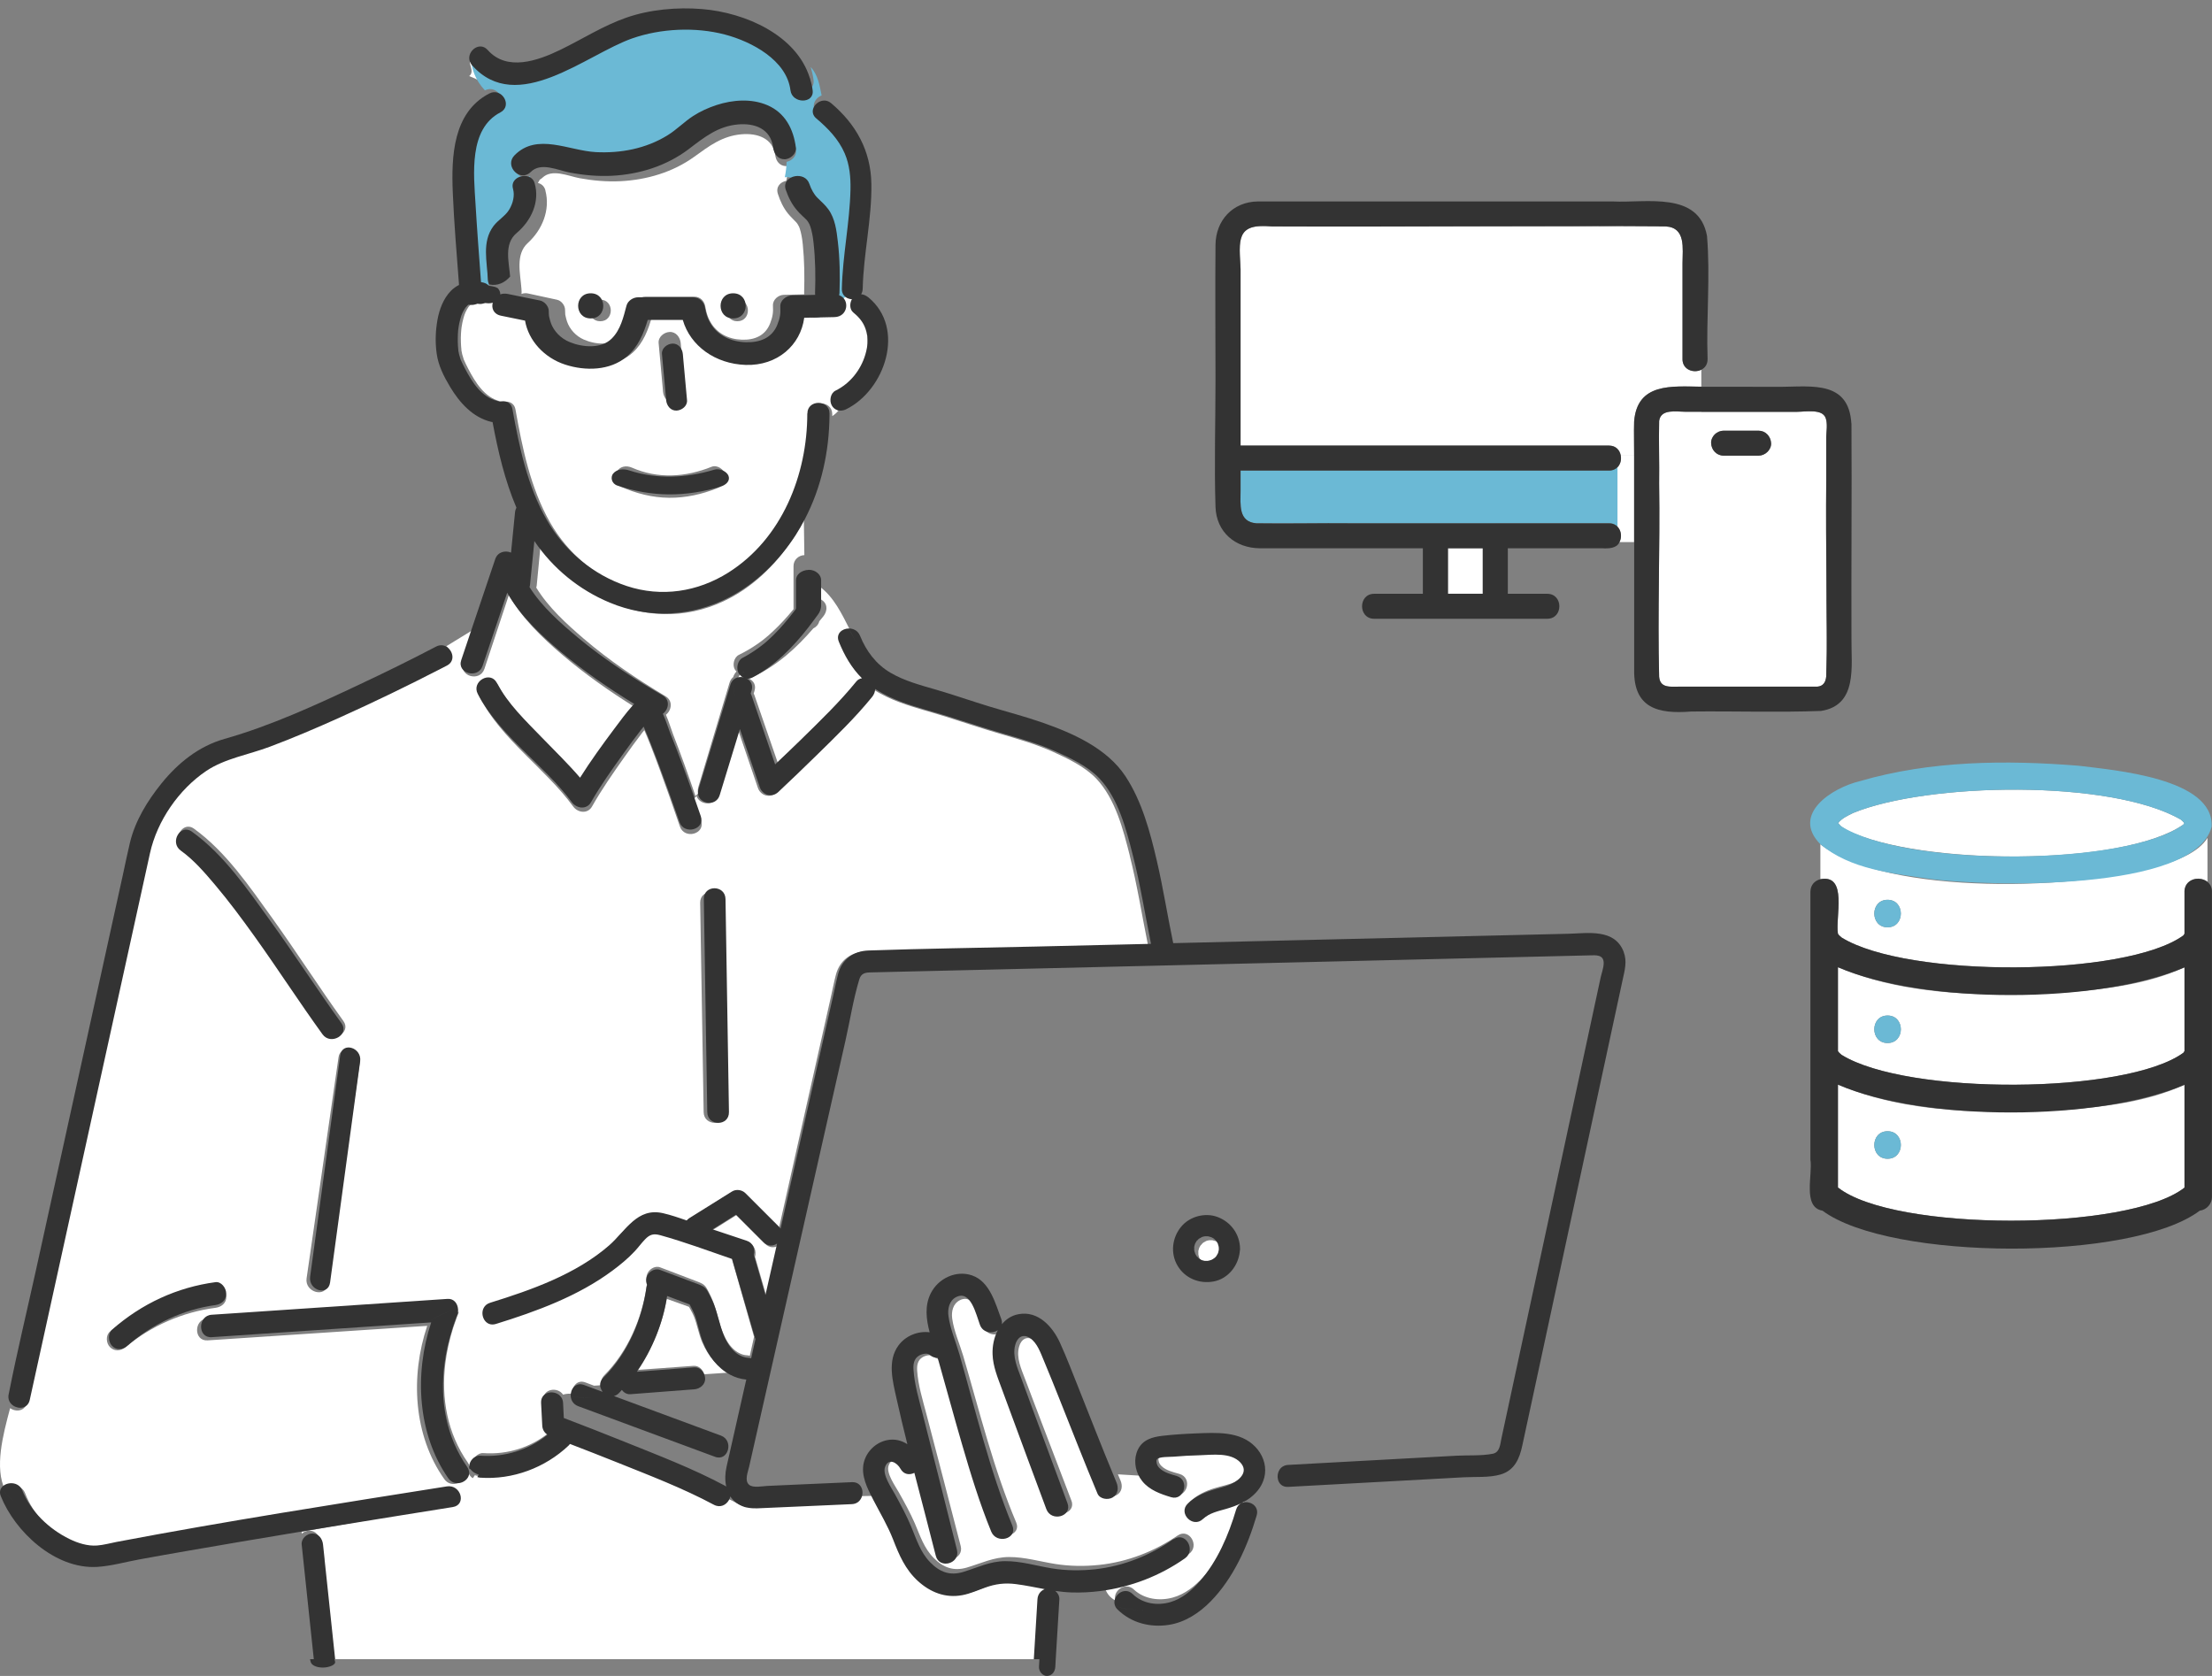
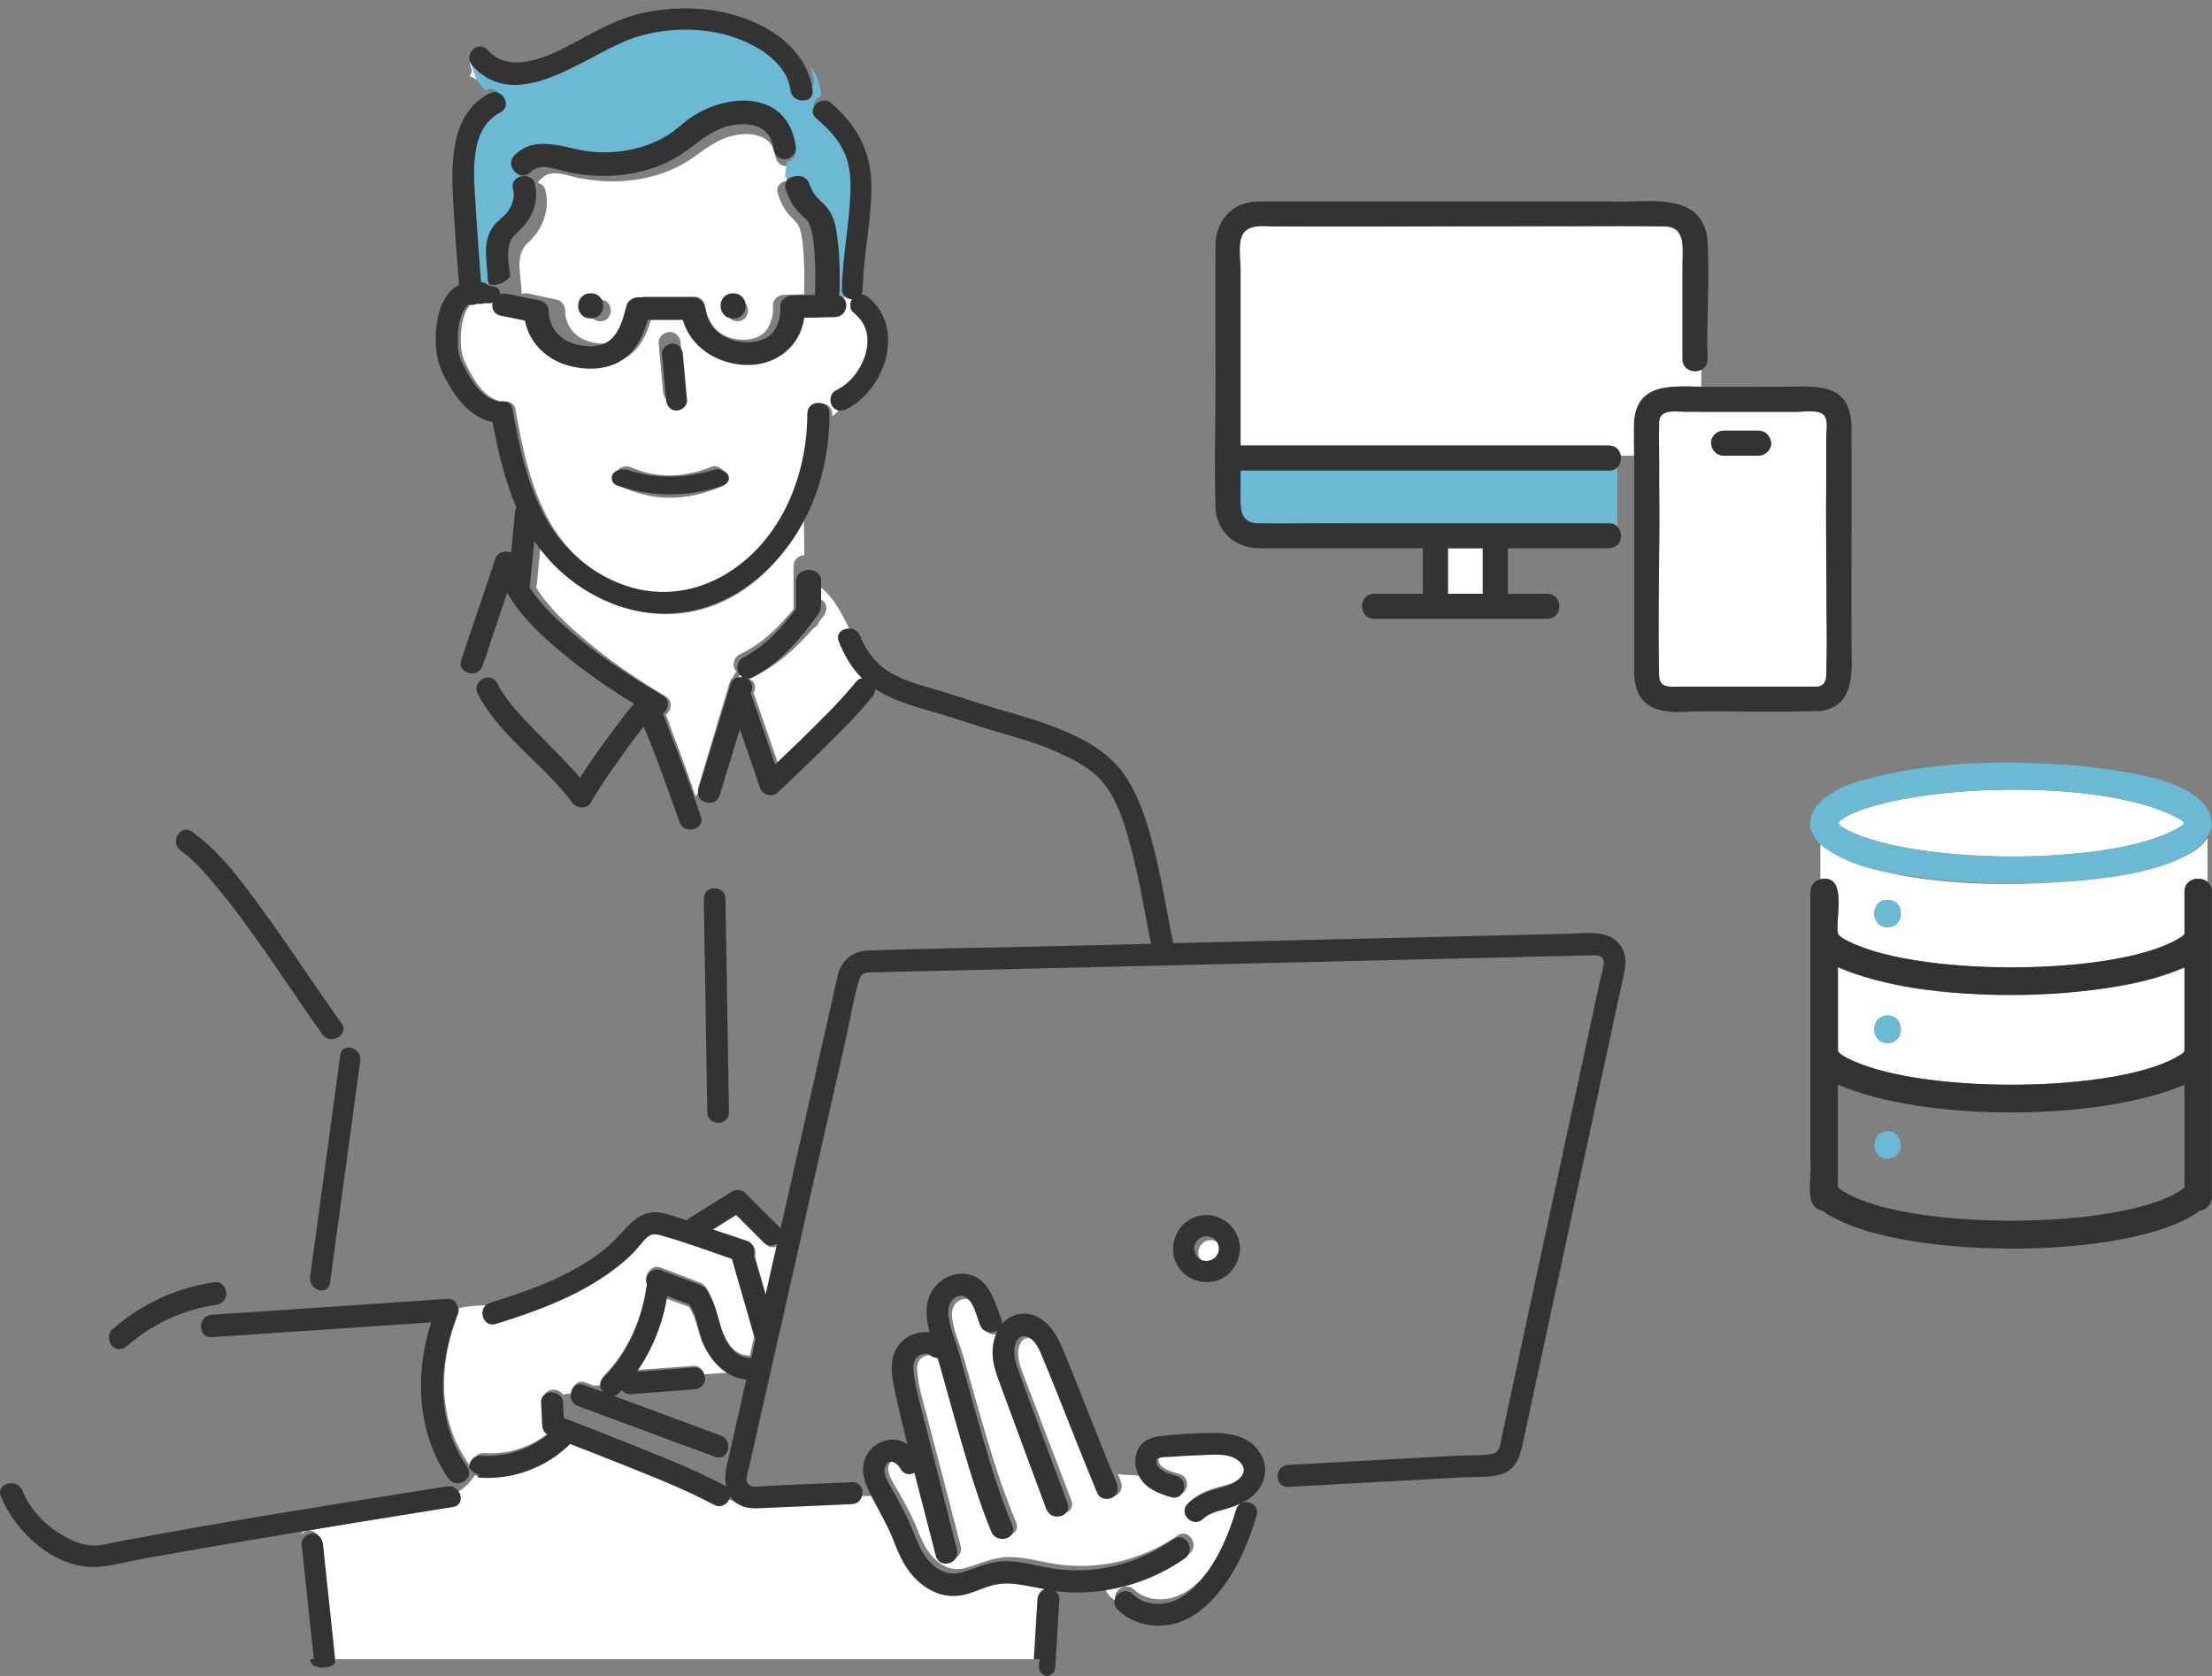
<svg xmlns="http://www.w3.org/2000/svg" width="264" height="200" viewBox="0 0 264 200" fill="none">
  <rect x="0" y="0" width="264" height="200" fill="#808080" stroke="none" />
  <path d="M143.025 149.33C143.025 149.33 143.025 149.342 143.025 149.349C143.019 149.468 143.025 149.581 143.025 149.7C143.025 149.7 143.025 149.7 143.025 149.706C143.037 149.75 143.044 149.8 143.056 149.844C143.081 149.938 143.125 150.032 143.15 150.133C143.15 150.139 143.156 150.151 143.162 150.158C143.187 150.202 143.206 150.246 143.231 150.283C143.256 150.321 143.281 150.358 143.306 150.396C143.343 150.421 143.368 150.446 143.38 150.471C143.455 150.547 143.524 150.634 143.58 150.691C143.611 150.71 143.636 150.735 143.667 150.754C143.717 150.785 143.786 150.816 143.854 150.848C143.879 150.848 143.917 150.873 143.961 150.904C144.004 150.917 144.048 150.936 144.098 150.948C144.16 150.967 144.222 150.979 144.285 150.992C144.397 150.992 144.509 151.005 144.622 150.998C144.628 150.998 144.64 150.998 144.653 150.998C144.603 150.998 144.634 150.967 144.765 150.979C144.877 150.954 144.983 150.923 145.096 150.885C145.139 150.86 145.183 150.841 145.22 150.816C145.283 150.779 145.351 150.735 145.414 150.691C145.358 150.722 145.351 150.71 145.47 150.647C145.476 150.647 145.482 150.641 145.489 150.634C145.526 150.603 145.557 150.565 145.595 150.534C145.626 150.503 145.657 150.465 145.688 150.427C145.757 150.321 145.819 150.214 145.875 150.108C145.894 150.064 145.913 150.02 145.925 149.976C145.95 149.888 145.963 149.756 145.994 149.662C145.994 149.606 145.994 149.549 146 149.493C146 149.455 145.994 149.411 145.988 149.374C145.981 149.361 145.975 149.317 145.975 149.242C145.944 149.123 145.913 149.01 145.875 148.891C145.844 148.828 145.813 148.765 145.775 148.709C145.744 148.659 145.713 148.608 145.676 148.558C145.588 148.47 145.507 148.389 145.42 148.301C145.414 148.301 145.407 148.289 145.401 148.289C145.364 148.263 145.32 148.238 145.277 148.213C145.214 148.176 145.152 148.151 145.089 148.113C144.958 148.075 144.834 148.038 144.703 148.006C144.647 148.006 144.597 148 144.541 148C144.478 148 144.41 148 144.347 148C144.297 148.013 144.135 148.038 144.091 148.05C144.042 148.063 143.992 148.082 143.948 148.1C143.861 148.169 143.723 148.22 143.624 148.282C143.605 148.301 143.543 148.345 143.524 148.364C143.486 148.401 143.443 148.458 143.393 148.514C143.393 148.533 143.356 148.571 143.293 148.615C143.268 148.652 143.243 148.69 143.225 148.728C143.187 148.79 143.156 148.853 143.125 148.91C143.087 149.016 143.056 149.129 143.031 149.242C143.019 149.292 143.019 149.342 143 149.392C143.006 149.361 143.012 149.355 143.019 149.336C143.031 149.229 143.075 149.123 143.019 149.336L143.025 149.33Z" fill="white" />
  <path d="M91.324 148.44C90.18 147.291 89.043 146.149 87.899 145C86.935 145.608 85.964 146.216 85 146.824C86.41 147.298 87.82 147.766 89.229 148.24C90.067 148.52 90.3 149.329 90.114 149.99C90.227 150.391 90.347 150.792 90.46 151.192C90.825 152.462 91.191 153.731 91.557 155C92.036 152.862 92.521 150.725 93 148.587C92.521 148.921 91.856 148.975 91.324 148.434V148.44Z" fill="white" />
  <path d="M87.146 179C87.123 179.114 87.067 179.218 87 179.322C87.717 179.55 88.294 179.962 89 180C88.871 179.981 88.742 179.962 88.619 179.929C87.941 179.739 87.465 179.408 87.146 179Z" fill="white" />
  <path d="M90.057 82.416C90.019 82.534 89.981 82.652 89.95 82.771C90 82.852 90.038 82.939 90.069 83.039C90.987 85.692 91.899 88.346 92.818 91C93.811 90.059 94.811 89.125 95.792 88.172C98.05 85.979 100.358 83.78 102.352 81.344C102.516 81.145 102.748 81.026 103 80.989C101.774 79.793 100.925 78.31 100.283 76.728C99.912 75.806 100.667 75.208 101.459 75.202C100.465 73.252 99.528 71.252 97.824 70V71.47C97.994 71.532 98.151 71.626 98.27 71.738C98.824 72.243 98.686 73.021 98.27 73.545C98.113 73.744 97.943 73.943 97.78 74.143C97.686 74.523 97.421 74.822 97.069 74.99C95.069 77.307 92.793 79.382 89.987 80.715C89.415 80.983 88.818 80.883 88.403 80.447C88.201 80.646 88.076 80.871 88 81.107C88.862 80.453 90.453 81.138 90.05 82.428L90.057 82.416Z" fill="white" />
  <path d="M83.339 94.668C83.27 94.451 83.264 94.202 83.345 93.927C83.501 93.398 83.658 92.874 83.82 92.344C84.902 88.718 85.99 85.092 87.072 81.466C87.159 81.172 87.315 80.955 87.503 80.808C87.578 80.565 87.703 80.342 87.903 80.131C87.847 80.067 87.778 80.016 87.728 79.94C87.372 79.378 87.584 78.446 88.191 78.146C88.96 77.769 89.704 77.335 90.41 76.843C90.573 76.728 90.735 76.614 90.898 76.492C90.954 76.448 91.017 76.403 91.073 76.358C91.073 76.358 91.248 76.218 91.254 76.211C91.573 75.956 91.88 75.688 92.18 75.407C93.086 74.57 93.918 73.651 94.706 72.7V67.554C94.706 66.82 95.293 66.277 95.987 66.246C95.987 66.246 95.994 66.246 96 66.246L95.938 62C95.612 62.638 95.269 63.27 94.887 63.883C92.949 66.973 90.304 69.687 87.097 71.385C82.757 73.683 77.818 73.926 73.316 71.985C69.734 70.44 66.707 67.874 64.563 64.605C64.394 66.36 64.225 68.123 64.056 69.878C64.05 69.968 64.019 70.038 64 70.121C65.444 72.483 67.651 74.487 69.64 76.192C72.678 78.797 76.017 81.044 79.437 83.093C80.363 83.649 80.138 84.792 79.475 85.296C79.837 86.113 80.094 87.013 80.319 87.594C81.275 90.04 82.157 92.51 83.007 95C83.114 94.885 83.226 94.77 83.351 94.668H83.339Z" fill="white" />
-   <path d="M134.842 102.111C134.057 99.01 133.118 95.339 130.865 92.945C129.486 91.482 127.417 90.506 125.611 89.691C123.619 88.799 121.512 88.195 119.424 87.585C117.19 86.937 114.994 86.186 112.779 85.493C111.004 84.935 109.191 84.485 107.441 83.837C106.292 83.413 105.194 82.9 104.179 82.233C104.173 82.566 104.039 82.906 103.815 83.189C101.792 85.698 99.448 87.964 97.157 90.224C95.663 91.693 94.162 93.15 92.637 94.588C91.89 95.294 90.766 94.954 90.447 94.004C89.655 91.681 88.87 89.364 88.078 87.04C87.274 89.678 86.476 92.316 85.672 94.954C85.263 96.296 83.469 96.045 83.137 94.999C83.009 95.108 82.894 95.217 82.786 95.333C83.086 96.193 83.38 97.059 83.673 97.926C84.222 99.537 81.688 100.217 81.145 98.625C80.73 97.412 80.309 96.206 79.881 94.999C79.185 93.041 78.483 91.084 77.723 89.145C77.455 88.465 77.194 87.797 76.9 87.136C76.804 87.258 76.708 87.374 76.612 87.489C75.885 88.433 75.189 89.402 74.506 90.371C73.159 92.278 71.812 94.203 70.662 96.238C70.139 97.168 68.958 97.001 68.403 96.238C65.051 91.655 59.892 88.311 57.249 83.189C56.477 81.687 58.737 80.352 59.509 81.86C60.805 84.376 62.95 86.449 64.879 88.478C66.385 90.057 67.956 91.603 69.367 93.279C70.631 91.238 72.041 89.274 73.452 87.348C74.135 86.417 74.819 85.48 75.578 84.607C75.642 84.537 75.706 84.46 75.776 84.389C72.737 82.496 69.801 80.435 67.075 78.112C64.738 76.122 62.28 73.773 60.735 71C59.765 73.94 58.788 76.873 57.818 79.813C57.288 81.417 54.76 80.724 55.289 79.113C55.456 78.612 55.621 78.105 55.788 77.605C56.068 76.757 56.349 75.904 56.63 75.056L53.259 77.123C53.923 77.65 54.134 78.766 53.17 79.273C52.947 79.389 52.723 79.505 52.5 79.62C48.497 81.693 44.437 83.664 40.325 85.512C37.561 86.757 34.764 87.958 31.93 89.023C29.453 89.954 26.567 90.422 24.358 91.912C21.064 94.132 18.466 97.894 17.61 101.79C17.202 103.664 16.787 105.532 16.378 107.406C14.706 115.025 13.033 122.637 11.36 130.256C9.515 138.664 7.67 147.073 5.825 155.481C4.957 159.448 4.082 163.414 3.214 167.381C2.984 168.427 1.886 168.53 1.21 168.042C0.335 171.29 -0.674 175.173 0.609 177.817C1.158 177.124 2.576 177.086 3.003 178.209C3.987 180.796 6.113 182.946 8.545 184.191C9.522 184.692 10.671 185.077 11.782 184.987C12.554 184.923 13.339 184.692 14.105 184.538C26.95 181.989 39.891 179.865 52.806 177.715C53.623 177.58 54.204 178.132 54.389 178.755C55.519 178.196 56.247 177.426 56.809 176.585C56.356 176.444 55.985 176.104 55.883 175.629H55.494C55.788 176.823 53.891 177.734 53.029 176.514C49.34 171.315 48.963 164.229 50.987 158.222C50.457 158.254 49.933 158.292 49.403 158.324C41.193 158.863 32.99 159.409 24.78 159.955C23.094 160.064 23.107 157.432 24.78 157.323C25.961 157.246 27.136 157.169 28.317 157.092C36.526 156.546 44.73 156.007 52.94 155.462C53.706 155.41 54.14 156.014 54.191 156.662C55.321 156.412 56.445 156.341 57.575 156.328C57.722 156.059 57.958 155.834 58.328 155.725C63.263 154.184 68.562 152.304 72.52 148.838C74.519 147.085 75.821 144.281 78.93 144.999C79.868 145.218 80.807 145.539 81.733 145.872C81.822 145.763 81.93 145.661 82.052 145.583C83.744 144.518 85.435 143.453 87.133 142.393C87.625 142.085 88.321 142.194 88.723 142.599C90.064 143.947 91.404 145.295 92.745 146.643C92.809 146.707 92.86 146.771 92.905 146.842C94.054 141.732 95.203 136.623 96.346 131.514C97.291 127.31 98.236 123.112 99.18 118.908C99.372 118.048 99.538 117.181 99.761 116.328C100.221 114.569 101.6 113.593 103.368 113.536C109.963 113.298 116.571 113.221 123.166 113.067C127.775 112.958 132.391 112.849 137 112.74C136.285 109.19 135.723 105.609 134.829 102.091L134.842 102.111ZM25.705 156.071C21.805 156.566 18.006 158.241 14.98 160.763C14.431 161.219 13.665 161.302 13.129 160.763C12.663 160.295 12.586 159.358 13.129 158.902C16.742 155.892 21.051 154.037 25.705 153.44C26.414 153.35 27.014 154.114 27.014 154.756C27.014 155.532 26.408 155.982 25.705 156.071ZM25.91 105.256C24.684 103.799 23.388 102.284 21.837 101.167C20.477 100.185 21.786 97.906 23.158 98.895C26.97 101.642 29.81 105.833 32.524 109.608C35.416 113.638 38.084 117.817 40.983 121.841C41.972 123.215 39.699 124.531 38.723 123.17C35.946 119.312 33.379 115.307 30.621 111.437C29.121 109.325 27.576 107.239 25.91 105.256ZM42.93 126.873C42.77 127.977 42.611 129.075 42.451 130.179C41.34 137.875 40.229 145.564 39.118 153.26C38.876 154.935 36.354 154.216 36.59 152.56C36.75 151.456 36.91 150.359 37.069 149.255C38.18 141.559 39.291 133.87 40.402 126.174C40.644 124.499 43.166 125.217 42.93 126.873ZM83.98 132.721C83.839 124.389 83.699 116.065 83.565 107.733C83.539 106.032 86.157 106.039 86.182 107.733C86.323 116.065 86.463 124.389 86.597 132.721C86.623 134.422 84.005 134.415 83.98 132.721Z" fill="white" />
  <path d="M65.09 22.736C65.702 25.057 64.714 27.429 62.987 29.002C61.495 30.367 62.101 32.631 62.235 34.468C62.413 34.248 62.572 34.003 62.706 33.732C62.566 34.003 62.407 34.248 62.235 34.468C62.247 34.6 62.254 34.726 62.254 34.852C62.254 34.934 62.247 35.009 62.241 35.079C62.464 34.99 62.732 34.959 63.025 35.022C64.178 35.274 65.326 35.525 66.479 35.77C67.027 35.89 67.454 36.475 67.441 37.016C67.441 37.167 67.454 37.318 67.46 37.469C67.46 37.482 67.46 37.482 67.46 37.488C67.46 37.494 67.46 37.501 67.46 37.513C67.473 37.589 67.486 37.664 67.505 37.74C67.556 37.953 67.607 38.167 67.677 38.375C67.983 39.268 68.716 40.105 69.685 40.526C71.074 41.13 73.062 41.313 74.184 40.124C75.133 39.111 75.446 37.651 75.771 36.356C75.905 35.808 76.472 35.406 77.033 35.406H82.883C83.597 35.406 84.081 35.947 84.177 36.595C84.209 36.771 84.24 36.947 84.285 37.123C84.412 37.626 84.54 37.979 84.776 38.394C85.553 39.784 86.949 40.482 88.542 40.539C90.078 40.589 91.353 40.048 91.92 38.576C92.226 37.777 92.296 37.287 92.251 36.475C92.213 35.764 92.882 35.198 93.558 35.185C94.367 35.167 95.176 35.148 95.986 35.129C95.979 35.066 95.973 35.003 95.973 34.934C96.03 33.022 96.005 31.09 95.814 29.19C95.801 29.046 95.782 28.901 95.763 28.756C95.756 28.712 95.731 28.542 95.731 28.511C95.686 28.228 95.635 27.951 95.565 27.674C95.533 27.555 95.501 27.435 95.463 27.316C95.45 27.284 95.355 27.014 95.399 27.127C95.348 27.007 95.278 26.894 95.215 26.781C95.183 26.724 95.144 26.674 95.106 26.617C95.094 26.605 95.094 26.605 95.074 26.58C94.749 26.215 94.38 25.894 94.067 25.51C93.487 24.799 93.118 24 92.838 23.132C92.564 22.283 93.156 21.704 93.844 21.578C93.972 20.987 94.029 20.39 94.061 19.798C93.985 19.811 93.908 19.823 93.832 19.823C93.061 19.817 92.621 19.232 92.525 18.534C92.245 16.47 90.365 15.866 88.498 16.024C86.197 16.225 84.642 17.42 82.864 18.703C80.315 20.547 77.198 21.465 74.069 21.622C72.431 21.704 70.781 21.56 69.168 21.264C67.817 21.012 65.886 20.1 64.733 21.214C64.637 21.308 64.535 21.377 64.427 21.434C64.357 21.572 64.28 21.704 64.198 21.836C64.599 21.924 64.956 22.201 65.096 22.717L65.09 22.736ZM88 35.758C89.683 35.758 89.683 38.337 88 38.337C86.318 38.337 86.318 35.758 88 35.758ZM71.635 35.758C73.317 35.758 73.317 38.337 71.635 38.337C69.952 38.337 69.952 35.758 71.635 35.758Z" fill="white" />
  <path d="M56.447 7.176C56.385 7.117 56.337 7.059 56.289 7C55.622 7.358 56.783 8.468 56 9.077C56.667 9.338 57.333 9.685 58 10C57.402 9.29 57.086 8.521 56.983 7.619C56.804 7.48 56.625 7.336 56.447 7.176Z" fill="white" />
  <path d="M100.884 34.585C100.983 30.464 101.91 26.409 101.996 22.295C102.029 20.773 101.884 19.232 101.252 17.828C100.463 16.065 99.075 14.694 97.582 13.492C96.701 12.78 97.22 11.729 98.062 11.389C97.812 10.194 97.648 8.973 96.753 7.994C96.904 8.49 97.029 9.006 97.095 9.548C97.306 11.259 94.602 11.239 94.398 9.548C93.938 5.799 89.708 3.494 86.419 2.606C82.854 1.646 78.644 1.842 75.171 3.083C69.745 5.016 61.68 12.284 56.188 6.968C56.286 8.065 56.596 9.012 57.161 9.881C58.319 10.573 59.483 11.115 60.641 10.54C59.483 11.115 58.319 10.579 57.161 9.881C57.365 10.188 57.602 10.488 57.872 10.782C59.398 10.018 60.74 12.31 59.207 13.107C55.326 15.131 55.958 20.695 56.175 24.326C56.365 27.519 56.609 30.712 56.846 33.906C56.938 33.919 57.03 33.932 57.115 33.958C57.891 34.141 58.154 34.781 58.056 35.388C58.22 35.466 58.385 35.519 58.549 35.558C58.45 35.381 58.378 35.172 58.372 34.924C58.299 32.606 57.622 30.014 59.042 27.943C59.602 27.134 60.49 26.624 60.957 25.756C61.391 24.946 61.634 23.953 61.391 23.052C61.161 22.184 61.753 21.583 62.437 21.433C62.647 21.387 62.864 21.381 63.068 21.426C63.154 21.289 63.239 21.152 63.305 21.008C62.088 21.681 60.569 19.996 61.706 18.886C64.371 16.294 68.153 18.37 71.33 18.527C74.27 18.671 77.243 18.135 79.796 16.633C80.887 15.993 81.782 15.098 82.848 14.432C83.696 13.903 84.643 13.492 85.604 13.198C87.538 12.597 89.754 12.434 91.655 13.224C93.714 14.08 94.714 15.876 94.997 17.998C95.082 18.631 94.477 19.193 93.885 19.311C93.859 19.924 93.793 20.545 93.662 21.159C94.28 21.047 94.977 21.296 95.227 22.06C95.451 22.765 95.76 23.333 96.128 23.725C96.549 24.175 96.996 24.58 97.339 25.096C98.075 26.206 98.233 27.617 98.378 28.903C98.595 30.928 98.621 32.985 98.562 35.016C98.562 35.101 98.549 35.172 98.529 35.251C99.733 35.695 99.562 37.811 98.016 37.843C97.852 37.843 97.681 37.85 97.516 37.856C97.812 37.954 98.135 38 98.457 38C99.483 37.386 100.285 36.119 101.351 35.63C101.055 35.414 100.851 35.075 100.864 34.598L100.884 34.585Z" fill="#6BB9D5" />
  <path d="M125 189.506C123.842 189.29 122.69 189.041 121.513 188.89C120.207 188.726 119.049 188.87 117.813 189.322C116.9 189.657 116.012 190.07 115.053 190.24C113.027 190.607 111.225 189.886 109.72 188.503C108.201 187.107 107.474 185.364 106.747 183.47C106.104 181.792 105.19 180.258 104.367 178.665C104.341 178.613 104.315 178.561 104.289 178.508L102.777 178.541C102.597 178.98 102.218 179.334 101.619 179.36C99.599 179.452 97.585 179.544 95.565 179.635C94.143 179.701 92.728 179.767 91.306 179.826C90.592 179.858 89.865 179.93 89.163 179.799C88.353 179.74 87.69 179.17 86.866 178.862C86.538 179.459 85.831 179.858 85.071 179.439C81.359 177.414 77.37 175.86 73.465 174.261C71.586 173.494 69.694 172.747 67.803 172C67.758 172.072 67.7 172.138 67.635 172.197C64.817 174.923 60.919 176.404 57.032 176.123C56.91 176.116 56.794 176.083 56.678 176.044C56.112 176.909 55.379 177.689 54.24 178.259C54.427 178.915 54.195 179.649 53.346 179.793C51.358 180.127 49.363 180.468 47.375 180.809C43.586 181.458 39.79 182.113 36 182.781L36.019 183.024C36.27 182.801 36.598 182.657 36.907 182.657C37.673 182.657 38.149 183.28 38.226 184C38.291 184.61 38.355 185.226 38.426 185.836C38.863 189.893 39.294 193.943 39.732 198H123.681C123.829 195.582 123.971 193.157 124.119 190.738C124.157 190.148 124.492 189.689 124.994 189.493L125 189.506Z" fill="white" />
  <path d="M57.34 36.128C57.34 36.128 57.32 36.128 57.314 36.128C57.018 36.289 56.646 36.328 56.298 36.244C56.292 36.244 56.286 36.251 56.279 36.257C56.247 36.276 56.254 36.276 56.234 36.283C56.196 36.315 56.157 36.354 56.119 36.392C56.093 36.418 55.964 36.579 55.919 36.624C55.784 36.824 55.662 37.037 55.559 37.256C55.54 37.32 55.444 37.546 55.431 37.578C55.386 37.707 55.347 37.83 55.315 37.959C55.219 38.3 55.148 38.648 55.097 38.996C55.09 39.061 55.065 39.267 55.058 39.299C55.045 39.46 55.032 39.622 55.02 39.783C55 40.124 54.994 40.459 55.007 40.801C55.013 41.117 55.039 41.439 55.071 41.755C55.077 41.813 55.077 41.832 55.071 41.832C55.071 41.852 55.084 41.897 55.103 41.974C55.122 42.077 55.142 42.187 55.167 42.29C55.193 42.406 55.36 42.883 55.328 42.851C55.502 43.251 55.694 43.644 55.894 44.03C56.729 45.623 57.841 47.44 59.705 47.891C59.808 47.917 59.904 47.949 59.994 47.995C60.637 47.795 61.376 48.027 61.524 48.884C62.346 53.486 63.31 58.23 65.643 62.33C67.739 66.01 71.138 68.924 75.162 70.284C79.288 71.669 83.613 70.999 87.264 68.666C93.684 64.566 96.686 56.819 96.692 49.425C96.692 47.724 99.327 47.724 99.327 49.425C99.327 49.503 99.327 49.58 99.327 49.657C99.597 49.483 99.841 49.271 100.066 49.007C99.841 48.903 99.642 48.736 99.501 48.491C99.167 47.911 99.334 46.989 99.976 46.68C101.815 45.809 103.171 44.153 103.736 42.264C103.82 41.994 103.884 41.723 103.935 41.446C103.942 41.407 103.961 41.304 103.961 41.272C103.974 41.149 103.987 41.027 103.993 40.904C104.006 40.633 104 40.356 103.98 40.086C103.98 40.034 103.98 40.002 103.974 39.983C103.974 39.963 103.968 39.937 103.955 39.899C103.929 39.763 103.903 39.634 103.871 39.499C103.621 38.526 103.113 37.836 102.219 37.133C101.744 36.753 101.75 36.005 102.04 35.503C101.75 35.503 101.474 35.413 101.249 35.245C99.662 35.973 98.672 38.494 96.621 37.804V37.462C95.992 37.475 95.355 37.495 94.726 37.507C94.327 40.704 91.833 43.147 88.395 43.025C85.13 42.909 82.418 40.814 81.602 37.759H77.816C77.379 39.344 76.775 40.93 75.541 42.058C73.748 43.702 71.068 43.766 68.87 42.98C66.64 42.181 64.924 40.182 64.557 37.843C63.696 37.649 62.828 37.462 61.967 37.269C61.151 37.088 60.907 36.379 61.067 35.748C60.483 35.935 59.75 35.748 59.428 35.168C59.268 35.129 59.107 35.077 58.946 35C58.831 35.703 58.22 36.354 57.327 36.141L57.34 36.128ZM79.924 39.615C80.683 39.583 81.177 40.253 81.242 40.937C81.261 41.181 81.287 41.426 81.306 41.671C81.46 43.367 81.615 45.062 81.769 46.757C81.833 47.492 81.113 48.053 80.451 48.078C79.693 48.111 79.198 47.44 79.134 46.757C79.114 46.512 79.089 46.267 79.069 46.022C78.915 44.327 78.761 42.632 78.607 40.937C78.542 40.202 79.262 39.641 79.924 39.615ZM73.619 56.284C74.005 55.62 74.77 55.523 75.425 55.807C78.523 57.173 81.839 56.947 84.931 55.703C85.593 55.439 86.383 56 86.55 56.625C86.756 57.367 86.287 57.985 85.631 58.25C83.8 58.984 81.833 59.423 79.853 59.403C77.842 59.384 75.927 58.888 74.095 58.082C73.439 57.792 73.291 56.831 73.619 56.271V56.284Z" fill="white" />
  <path d="M89.931 159.291C89.817 158.901 89.71 158.518 89.597 158.127C88.835 155.46 88.073 152.8 87.318 150.132C87.299 150.069 87.293 150.011 87.286 149.947C84.491 148.975 81.689 147.907 78.849 147.107C78.049 146.883 77.609 146.992 77.036 147.606C76.614 148.054 76.255 148.559 75.839 149.013C75.046 149.877 74.152 150.625 73.22 151.329C69.19 154.367 64.292 156.196 59.538 157.693C58.31 158.076 57.63 156.663 58.109 155.767C56.994 155.78 55.886 155.857 54.772 156.1C54.791 156.362 54.759 156.637 54.652 156.874C54.627 156.925 54.621 156.951 54.608 156.963C54.595 156.995 54.583 157.04 54.551 157.117C54.394 157.539 54.243 157.968 54.104 158.396C53.67 159.771 53.336 161.191 53.16 162.624C52.631 166.852 53.386 171.054 55.848 174.559C55.955 174.706 56.012 174.859 56.05 175H56.434C56.415 174.91 56.403 174.815 56.403 174.719C56.403 174.047 56.994 173.356 57.693 173.407C60.558 173.612 63.379 172.729 65.589 170.907C65.23 170.67 65.003 170.305 64.978 169.819C64.934 168.917 64.89 168.016 64.84 167.107C64.77 165.694 66.565 165.47 67.201 166.429C67.572 166.314 67.938 166.301 68.309 166.327C68.246 165.483 68.876 164.6 69.864 164.971C70.21 165.099 70.557 165.233 70.897 165.361C71.212 165.348 71.507 165.329 71.803 165.291C71.696 164.901 71.766 164.472 72.137 164.101C74.945 161.274 76.664 157.258 77.199 153.311C77.212 153.215 77.243 153.126 77.281 153.043C77.155 152.78 77.111 152.48 77.199 152.154C77.369 151.514 78.138 150.99 78.786 151.239C79.46 151.495 80.134 151.751 80.801 152.006C81.607 152.313 82.407 152.62 83.213 152.927C83.634 153.087 84.025 153.235 84.289 153.65C84.51 153.996 84.686 154.386 84.862 154.75C85.555 156.196 85.725 157.801 86.367 159.26C86.675 159.963 87.066 160.583 87.639 161.082C88.086 161.466 88.653 161.716 89.156 161.735C89.27 161.735 89.383 161.767 89.49 161.792C89.66 161.025 89.83 160.257 90 159.496C89.969 159.432 89.937 159.362 89.918 159.291H89.931Z" fill="white" />
  <path d="M83.826 160.226C83.388 159.212 83.224 158.126 82.824 157.106C82.742 156.89 82.539 156.506 82.355 156.17C82.317 156.098 82.273 156.02 82.229 155.948C81.342 155.63 80.454 155.318 79.574 155C79.086 157.97 77.85 160.97 76 163.484C76.063 163.484 76.12 163.478 76.184 163.472C78.376 163.31 80.575 163.154 82.767 162.992C83.407 162.944 83.908 163.454 84.035 164L87 163.802C85.543 163.07 84.472 161.726 83.832 160.226H83.826Z" fill="white" />
  <path d="M135.344 189.704C136.565 190.837 138.373 191.081 139.958 190.649C141.428 190.249 142.629 189.265 143.626 188.176C145.76 185.846 147.127 182.809 148.054 179.841C148.175 179.447 148.425 179.196 148.725 179.058C148.111 179.346 147.466 179.559 146.814 179.741C145.83 180.01 144.75 180.229 143.977 180.924C142.737 182.045 140.884 180.236 142.124 179.108C142.936 178.369 143.9 177.919 144.948 177.593C145.792 177.33 146.699 177.18 147.504 176.804C148.546 176.316 149.613 175.364 148.578 174.305C147.409 173.109 145.127 173.422 143.606 173.46C142.527 173.491 141.447 173.548 140.373 173.629C139.907 173.667 138.616 173.61 138.335 173.923C138.239 174.03 138.252 174.186 138.29 174.368C138.335 174.6 138.45 174.775 138.616 174.944C139.172 175.489 140.034 175.683 140.763 175.89C142.38 176.353 141.69 178.833 140.066 178.369C138.776 178 137.408 177.543 136.52 176.497C136.418 176.372 136.322 176.247 136.232 176.109L133.421 175.94C133.523 176.184 133.619 176.428 133.728 176.666C134.002 177.299 133.938 178.044 133.255 178.426C132.699 178.739 131.74 178.607 131.459 177.962C129.887 174.337 128.424 170.661 126.922 167.01C126.309 165.513 125.689 164.011 125.044 162.52C124.66 161.625 124.258 160.466 123.382 159.909C122.532 159.37 121.861 159.84 121.625 160.717C121.261 162.051 121.9 163.384 122.36 164.612C122.769 165.689 123.178 166.772 123.587 167.849C125.012 171.594 126.443 175.339 127.874 179.083C128.469 180.636 125.932 181.3 125.344 179.766C124.609 177.843 123.874 175.927 123.139 174.005C122.091 171.268 121.05 168.532 120.015 165.789C119.523 164.48 118.96 163.196 118.916 161.781C118.884 160.836 119.095 159.84 119.542 159.007C118.89 159.433 117.778 159.333 117.408 158.381C116.948 157.191 116.315 154.286 114.558 155.162C113.733 155.576 113.529 156.515 113.644 157.354C113.848 158.851 114.539 160.379 114.967 161.831C116.922 168.482 118.577 175.289 121.286 181.695C121.932 183.223 119.395 183.886 118.756 182.377C117.356 179.071 116.277 175.639 115.254 172.208C114.302 169.033 113.42 165.845 112.487 162.67C112.443 162.514 112.391 162.357 112.34 162.195C112.027 162.213 111.695 162.119 111.395 161.863C111.082 161.593 110.417 161.769 110.097 161.969C109.497 162.339 109.42 162.971 109.465 163.604C109.58 165.307 110.11 167.023 110.545 168.67C111.938 173.942 113.292 179.221 114.66 184.5C115.075 186.103 112.545 186.786 112.129 185.183C111.299 181.976 110.417 178.77 109.567 175.558C109.011 175.833 108.289 175.777 107.906 175.082C107.51 174.374 106.474 173.773 106.065 174.869C105.72 175.783 106.832 177.299 107.26 178.063C107.944 179.284 108.621 180.499 109.177 181.776C109.823 183.273 110.264 184.744 111.452 185.934C112.59 187.08 113.823 187.531 115.408 187.061C117.107 186.554 118.603 185.815 120.424 185.809C122.309 185.802 124.13 186.354 125.977 186.642C127.695 186.911 129.465 186.93 131.197 186.748C134.571 186.391 137.779 185.139 140.552 183.241C141.939 182.296 143.249 184.519 141.875 185.458C138.891 187.493 135.408 188.796 131.804 189.247C132.015 190.136 132.494 190.668 133.133 191C132.744 189.917 134.264 188.702 135.325 189.679L135.344 189.704Z" fill="white" />
  <path d="M96.511 68.007C96.511 68.007 96.504 68.007 96.496 68.007C95.686 68.036 95 68.54 95 69.222V74C95.475 73.543 95.942 73.081 96.401 72.607C96.781 72.216 97.453 72.186 98 72.352V70.953C97.905 70.894 97.825 70.828 97.723 70.775C97.825 70.828 97.905 70.9 98 70.953V69.216C98 68.582 97.321 67.977 96.518 68.001L96.511 68.007Z" fill="#333333" />
  <path d="M80.749 48.999C81.375 48.968 82.062 48.445 81.996 47.75C81.85 46.148 81.704 44.546 81.558 42.944C81.54 42.713 81.515 42.481 81.497 42.25C81.436 41.598 80.968 40.971 80.251 41.001C79.625 41.032 78.938 41.555 79.004 42.25C79.15 43.852 79.296 45.454 79.442 47.056C79.46 47.287 79.485 47.519 79.503 47.75C79.564 48.402 80.032 49.029 80.749 48.999Z" fill="#333333" />
  <path d="M73.179 56.507C72.83 56.953 72.987 57.717 73.685 57.948C75.636 58.589 77.675 58.984 79.817 58.999C81.925 59.015 84.019 58.666 85.969 58.081C86.674 57.871 87.166 57.379 86.948 56.789C86.763 56.286 85.928 55.84 85.223 56.056C81.931 57.045 78.4 57.225 75.102 56.138C74.411 55.907 73.597 55.984 73.179 56.517V56.507Z" fill="#333333" />
  <path d="M70.5 35C68.5 35 68.5 38 70.5 38C72.5 38 72.5 35 70.5 35Z" fill="#333333" />
  <path d="M87.5 35C85.5 35 85.5 38 87.5 38C89.5 38 89.5 35 87.5 35Z" fill="#333333" />
  <path d="M103.602 35.464C103.353 35.263 103.067 35.137 102.775 35.112C102.884 34.935 102.957 34.715 102.963 34.457C103.055 30.273 104.064 26.126 103.997 21.948C103.937 17.964 102.142 14.793 99.187 12.307C98.761 11.948 98.275 11.936 97.867 12.106C97.089 12.433 96.608 13.446 97.423 14.132C98.798 15.29 100.087 16.611 100.817 18.31C101.4 19.663 101.534 21.148 101.504 22.614C101.419 26.579 100.561 30.48 100.476 34.457C100.464 34.917 100.652 35.244 100.926 35.452C101.352 35.25 101.814 35.181 102.367 35.37C102.367 34.508 100.701 33.652 101.534 32.79C100.701 33.652 102.367 34.514 102.367 35.37C101.82 35.181 101.352 35.25 100.926 35.452C101.139 35.615 101.407 35.697 101.674 35.703C101.394 36.194 101.388 36.924 101.844 37.295C102.684 37.981 103.17 38.661 103.407 39.605C103.438 39.73 103.468 39.863 103.486 39.995C103.493 40.032 103.499 40.058 103.505 40.077C103.505 40.102 103.505 40.133 103.511 40.177C103.529 40.442 103.535 40.712 103.523 40.976C103.523 41.096 103.505 41.216 103.493 41.335C103.493 41.373 103.474 41.467 103.468 41.505C103.42 41.776 103.359 42.04 103.28 42.304C102.738 44.148 101.455 45.765 99.722 46.615C99.114 46.91 98.956 47.816 99.272 48.383C99.406 48.622 99.594 48.792 99.807 48.886C100.166 49.056 100.598 49.031 100.981 48.842C105.615 46.571 108.157 39.17 103.614 35.464H103.602Z" fill="#333333" />
  <path d="M96.646 9.292C96.601 9.248 96.569 9.198 96.524 9.155C96.569 9.198 96.608 9.248 96.646 9.292C95.058 4.201 88.977 1.508 83.799 1.082C80.835 0.838 77.569 1.126 74.76 2.103C71.965 3.074 69.498 4.677 66.858 5.954C64.172 7.251 60.505 8.553 58.206 5.967C57.154 4.777 55.43 6.349 56.186 7.576C56.315 7.495 56.502 7.439 56.799 7.439C56.502 7.439 56.315 7.489 56.186 7.576C56.231 7.645 56.276 7.714 56.334 7.783C61.719 13.851 69.976 6.493 75.47 4.577C78.885 3.387 83.011 3.199 86.51 4.12C89.738 4.971 93.896 7.188 94.341 10.777C94.542 12.398 97.195 12.417 96.989 10.777C96.924 10.257 96.801 9.762 96.653 9.286L96.646 9.292Z" fill="#333333" />
  <path d="M100.156 35.212C100.171 35.133 100.185 35.061 100.192 34.975C100.263 32.931 100.234 30.86 99.993 28.822C99.844 27.527 99.674 26.1 98.872 24.989C98.502 24.47 98.02 24.062 97.566 23.609C97.168 23.215 96.835 22.636 96.593 21.933C96.331 21.163 95.578 20.914 94.904 21.025C94.137 21.157 93.477 21.762 93.782 22.649C94.095 23.556 94.506 24.391 95.152 25.134C95.493 25.535 95.905 25.87 96.274 26.252C96.295 26.278 96.295 26.278 96.309 26.291C96.352 26.344 96.394 26.403 96.43 26.462C96.501 26.58 96.579 26.699 96.636 26.823C96.579 26.712 96.692 26.988 96.707 27.021C96.749 27.146 96.785 27.271 96.82 27.395C96.898 27.685 96.955 27.974 97.005 28.27C97.005 28.296 97.033 28.474 97.04 28.526C97.062 28.677 97.076 28.829 97.097 28.98C97.317 30.965 97.346 32.99 97.275 34.982C97.275 35.054 97.282 35.12 97.289 35.186C96.387 35.205 95.486 35.225 94.584 35.245C93.825 35.264 93.087 35.849 93.129 36.592C93.179 37.44 93.101 37.953 92.76 38.788C92.128 40.326 90.709 40.892 88.998 40.839C87.224 40.78 85.669 40.05 84.803 38.597C84.541 38.163 84.399 37.795 84.257 37.27C84.207 37.085 84.171 36.901 84.136 36.717C84.029 36.04 83.497 35.475 82.695 35.475H76.179C75.554 35.475 74.93 35.889 74.774 36.468C74.412 37.822 74.071 39.353 73.006 40.405C71.757 41.648 69.542 41.457 67.995 40.826C66.916 40.386 66.1 39.511 65.759 38.578C65.681 38.361 65.624 38.137 65.567 37.914C65.546 37.835 65.532 37.756 65.518 37.677C65.518 37.664 65.518 37.664 65.518 37.651C65.518 37.644 65.518 37.638 65.518 37.631C65.504 37.473 65.489 37.316 65.496 37.158C65.511 36.592 65.035 35.981 64.425 35.856C63.14 35.593 61.862 35.33 60.577 35.074C60.251 35.008 59.953 35.041 59.704 35.133C59.712 35.054 59.704 34.779 59.5 34.5C59.281 34.104 58.007 34.132 58 34C57.297 34.822 58.043 35.771 57 35.534C57.362 36.119 58.164 36.316 58.81 36.126C58.633 36.77 58.895 37.493 59.804 37.677C60.755 37.874 61.713 38.065 62.664 38.262C63.069 40.648 64.957 42.693 67.427 43.502C69.862 44.304 72.814 44.238 74.795 42.562C76.158 41.411 76.825 39.794 77.308 38.177H81.488C82.39 41.293 85.385 43.429 88.991 43.548C92.789 43.672 95.55 41.181 95.983 37.92C96.678 37.907 97.381 37.887 98.077 37.874C98.581 37.861 99.085 37.855 99.596 37.841C101.257 37.802 101.448 35.672 100.149 35.232L100.156 35.212Z" fill="#333333" />
  <path d="M63.811 21.864C63.674 21.375 63.308 21.112 62.889 21.029C62.399 21.727 61.752 22.395 62.262 23.327C61.752 22.395 62.399 21.733 62.889 21.029C62.02 20.855 60.929 21.482 61.223 22.515C61.458 23.339 61.223 24.246 60.791 24.986C60.327 25.78 59.445 26.239 58.89 26.986C57.478 28.884 58.151 31.253 58.223 33.366C58.23 33.593 58.295 33.784 58.4 33.945C59.36 34.154 60.236 33.748 60.883 33.002C60.746 31.259 60.118 29.105 61.654 27.815C63.425 26.323 64.445 24.073 63.811 21.87V21.864Z" fill="#333333" />
  <path d="M94.985 17.596C94.693 15.359 93.685 13.466 91.615 12.565C89.698 11.732 87.455 11.904 85.511 12.537C84.549 12.854 83.594 13.281 82.731 13.838C81.65 14.54 80.754 15.483 79.653 16.157C77.079 17.741 74.08 18.305 71.115 18.153C67.91 17.988 64.089 15.8 61.409 18.532C60.254 19.702 61.787 21.478 63.021 20.769C63.253 20.287 63.346 19.771 63.047 19.151C63.346 19.771 63.246 20.287 63.021 20.769C63.127 20.707 63.233 20.631 63.339 20.528C64.54 19.31 66.544 20.308 67.957 20.583C69.635 20.906 71.354 21.065 73.059 20.975C76.323 20.803 79.56 19.798 82.214 17.782C84.065 16.371 85.69 15.063 88.079 14.85C90.023 14.671 91.98 15.332 92.272 17.596C92.371 18.36 92.829 19 93.632 19.007C93.711 19.007 93.791 19 93.871 18.979C94.468 18.855 95.078 18.264 94.992 17.596H94.985Z" fill="#333333" />
  <path d="M56 175C56.137 175.497 56.635 175.852 57.245 176C57.519 175.678 57.768 175.342 58 175H56Z" fill="#333333" />
  <path d="M193.785 113.587C192.704 110.786 189.516 111.374 187.154 111.432C177.904 111.649 168.654 111.867 159.405 112.09C152.946 112.244 146.481 112.397 140.022 112.551C139.337 109.276 138.825 105.969 138.063 102.707C137.263 99.273 136.29 95.627 134.331 92.647C132.129 89.302 128.077 87.511 124.416 86.231C122.348 85.509 120.223 84.959 118.13 84.326C115.998 83.68 113.905 82.938 111.767 82.317C109.898 81.773 107.971 81.275 106.281 80.283C104.559 79.273 103.388 77.706 102.645 75.87C102.396 75.256 101.845 74.994 101.308 75C101.717 75.806 102.133 76.606 102.62 77.335C102.133 76.606 101.711 75.806 101.308 75C100.501 75.007 99.733 75.627 100.111 76.567C100.763 78.185 101.628 79.714 102.876 80.942C102.62 80.98 102.383 81.102 102.217 81.306C100.187 83.807 97.838 86.065 95.54 88.317C94.541 89.295 93.524 90.261 92.512 91.22C91.578 88.496 90.65 85.771 89.715 83.046C89.683 82.944 89.638 82.854 89.593 82.771C89.632 82.65 89.67 82.528 89.702 82.407C90.106 81.083 88.486 80.379 87.615 81.051C87.353 81.895 87.737 82.867 87.737 83.456C87.737 82.874 87.347 81.895 87.615 81.051C87.423 81.198 87.263 81.415 87.174 81.71C86.066 85.342 84.953 88.975 83.845 92.608C83.685 93.139 83.525 93.664 83.359 94.195C83.275 94.476 83.282 94.719 83.352 94.936C83.922 94.463 84.645 94.022 85.119 93.082C84.645 94.028 83.922 94.463 83.352 94.936C83.679 95.979 85.484 96.228 85.894 94.892C86.7 92.263 87.5 89.634 88.307 87.005C89.1 89.321 89.888 91.63 90.682 93.945C91.002 94.885 92.128 95.224 92.877 94.527C94.407 93.094 95.911 91.642 97.409 90.178C99.707 87.926 102.056 85.669 104.086 83.168C104.316 82.886 104.444 82.547 104.451 82.215C105.468 82.88 106.569 83.392 107.722 83.814C109.475 84.453 111.293 84.907 113.073 85.464C115.294 86.155 117.496 86.903 119.737 87.549C121.83 88.157 123.949 88.758 125.939 89.647C127.757 90.459 129.825 91.431 131.207 92.89C133.467 95.275 134.408 98.934 135.195 102.023C136.092 105.528 136.655 109.091 137.372 112.634C132.75 112.743 128.122 112.852 123.5 112.96C116.888 113.114 110.263 113.197 103.65 113.427C101.877 113.491 100.501 114.463 100.034 116.209C99.81 117.054 99.643 117.924 99.451 118.781C98.504 122.97 97.556 127.153 96.609 131.342C95.457 136.433 94.305 141.525 93.159 146.616C93.114 146.552 93.063 146.482 92.999 146.418C91.655 145.074 90.31 143.731 88.966 142.388C88.563 141.985 87.865 141.876 87.372 142.183C85.676 143.245 83.98 144.307 82.277 145.362C82.149 145.439 82.046 145.541 81.957 145.65C81.029 145.318 80.088 144.998 79.147 144.78C76.029 144.057 74.723 146.859 72.72 148.605C68.751 152.059 63.445 153.933 58.49 155.468C58.119 155.583 57.876 155.807 57.735 156.069C58.112 156.069 58.484 156.063 58.861 156.063C58.484 156.063 58.112 156.063 57.735 156.069C57.248 156.965 57.94 158.384 59.188 157.994C64.021 156.498 69.001 154.675 73.097 151.63C74.045 150.927 74.954 150.178 75.76 149.315C76.183 148.861 76.548 148.356 76.977 147.908C77.559 147.3 78.007 147.185 78.82 147.409C81.707 148.208 84.556 149.277 87.398 150.249C87.404 150.313 87.411 150.37 87.43 150.434C88.204 153.101 88.979 155.762 89.747 158.429C89.862 158.819 89.971 159.203 90.086 159.593C90.106 159.664 90.138 159.734 90.169 159.798C89.997 160.566 89.824 161.333 89.651 162.094C89.542 162.062 89.433 162.037 89.312 162.037C88.793 162.011 88.217 161.762 87.769 161.384C87.186 160.892 86.79 160.265 86.476 159.561C85.823 158.103 85.65 156.498 84.946 155.052C84.767 154.681 84.588 154.297 84.364 153.952C84.095 153.543 83.698 153.396 83.269 153.229C82.45 152.922 81.637 152.615 80.817 152.308C80.132 152.052 79.448 151.797 78.769 151.541C78.103 151.291 77.329 151.816 77.156 152.455C77.066 152.782 77.111 153.082 77.239 153.344C77.201 153.428 77.169 153.517 77.156 153.613C76.612 157.559 74.864 161.576 72.009 164.403C71.632 164.774 71.561 165.209 71.67 165.593C71.721 165.772 71.811 165.945 71.926 166.098C71.868 166.079 71.811 166.053 71.753 166.034C71.42 165.913 71.081 165.785 70.748 165.663C70.396 165.535 70.044 165.401 69.698 165.273C68.694 164.902 68.053 165.785 68.117 166.629C69.116 166.699 70.115 167.057 71.113 166.559C70.115 167.057 69.116 166.706 68.117 166.629C68.156 167.115 68.425 167.588 69.001 167.806C73.763 169.565 78.526 171.33 83.288 173.089C83.973 173.345 84.658 173.594 85.343 173.85C86.93 174.438 87.615 171.899 86.041 171.317C81.784 169.744 77.527 168.17 73.27 166.597C73.475 166.546 73.674 166.443 73.859 166.258C73.987 166.136 74.096 165.996 74.218 165.868C74.455 166.188 74.813 166.411 75.236 166.379C77.45 166.207 79.672 166.04 81.886 165.868C82.206 165.842 82.526 165.817 82.847 165.797C83.531 165.746 84.191 165.235 84.159 164.486C84.159 164.41 84.146 164.326 84.127 164.25C83.999 163.668 83.493 163.124 82.847 163.175C80.632 163.348 78.41 163.514 76.196 163.687C76.132 163.687 76.074 163.7 76.01 163.7C77.886 161.02 79.127 157.828 79.62 154.656C80.516 154.995 81.413 155.327 82.302 155.666C82.347 155.743 82.392 155.826 82.43 155.903C82.616 156.261 82.821 156.67 82.904 156.901C83.307 157.988 83.474 159.146 83.915 160.227C84.562 161.826 85.644 163.258 87.116 164.039C87.705 164.352 88.352 164.569 89.069 164.633C89.011 164.883 88.953 165.132 88.896 165.382C88.166 168.599 87.443 171.816 86.713 175.04C86.534 175.826 86.508 176.651 86.674 177.4C86.623 177.368 86.578 177.329 86.521 177.297C82.699 175.251 78.583 173.684 74.563 172.065C72.15 171.093 69.724 170.147 67.292 169.219C67.26 168.618 67.228 168.017 67.202 167.416C67.189 167.141 67.1 166.917 66.978 166.738C66.6 166.853 66.223 167.057 65.851 167.435C66.229 167.057 66.607 166.853 66.978 166.738C66.332 165.785 64.507 166.002 64.578 167.416C64.622 168.317 64.667 169.219 64.718 170.128C64.744 170.614 64.975 170.972 65.339 171.215C63.093 173.038 60.225 173.92 57.312 173.716C56.602 173.664 56 174.355 56 175.027C56 175.123 56.013 175.219 56.032 175.308H57.523C57.677 175.02 57.831 174.726 57.978 174.432C57.831 174.726 57.684 175.02 57.523 175.308C57.351 175.634 57.165 175.954 56.96 176.261C57.075 176.3 57.191 176.332 57.312 176.338C61.179 176.613 65.058 175.161 67.861 172.507C67.925 172.449 67.977 172.379 68.028 172.315C69.91 173.044 71.792 173.767 73.661 174.522C77.546 176.082 81.515 177.598 85.209 179.574C85.964 179.977 86.674 179.594 86.995 179.012C86.687 178.896 86.361 178.82 85.99 178.82C86.361 178.82 86.687 178.903 86.995 179.012C87.071 178.877 87.135 178.73 87.161 178.577C87.526 179.127 88.07 179.574 88.844 179.83C88.985 179.875 89.132 179.901 89.28 179.926C89.613 179.945 89.965 179.888 90.362 179.689C89.958 179.888 89.606 179.945 89.28 179.926C89.984 180.054 90.701 179.984 91.411 179.952C92.826 179.888 94.234 179.824 95.649 179.766C97.659 179.677 99.662 179.587 101.672 179.498C102.268 179.472 102.645 179.127 102.825 178.698C103.151 177.905 102.773 176.824 101.672 176.875C99.592 176.965 97.512 177.061 95.431 177.15C94.138 177.208 92.852 177.265 91.558 177.323C91.002 177.349 89.881 177.592 89.408 177.189C88.819 176.696 89.273 175.641 89.408 175.033C89.721 173.639 90.041 172.238 90.355 170.844C92.73 160.329 95.111 149.814 97.486 139.299C98.619 134.284 99.752 129.264 100.891 124.249C101.442 121.819 101.832 119.267 102.556 116.875C102.78 116.133 103.279 116.056 103.926 116.043C104.809 116.024 105.686 115.998 106.569 115.979C110.122 115.896 113.668 115.813 117.221 115.73C128.385 115.467 139.542 115.205 150.705 114.937C161.133 114.687 171.554 114.444 181.982 114.195C184.561 114.131 187.147 114.073 189.727 114.009C190.457 113.99 191.423 113.888 191.398 114.969C191.385 115.525 191.142 116.152 191.026 116.695C189.004 126.098 186.975 135.506 184.952 144.915C183.031 153.824 181.111 162.734 179.197 171.643C179.043 172.36 179.011 173.319 178.154 173.485C176.797 173.748 175.248 173.645 173.871 173.716C168.328 174.016 162.784 174.317 157.241 174.624C156.076 174.688 154.911 174.752 153.74 174.816C152.76 174.867 152.351 175.782 152.517 176.517C152.632 177.042 153.035 177.476 153.74 177.438C157.926 177.208 162.106 176.984 166.292 176.754C169.09 176.6 171.893 176.447 174.691 176.293C176.086 176.216 177.75 176.357 179.107 175.954C180.778 175.462 181.361 174.029 181.681 172.52C181.969 171.176 182.257 169.833 182.551 168.49C183.595 163.655 184.632 158.819 185.675 153.99C188.024 143.079 190.374 132.161 192.729 121.249C193.043 119.798 193.356 118.339 193.67 116.887C193.907 115.787 194.214 114.719 193.785 113.613V113.587ZM91.354 154.534C91.002 153.319 90.65 152.104 90.297 150.888C90.189 150.505 90.073 150.121 89.965 149.737C90.144 149.104 89.92 148.33 89.113 148.061C87.756 147.607 86.399 147.16 85.042 146.705C85.97 146.123 86.905 145.541 87.833 144.959C88.934 146.059 90.029 147.153 91.13 148.253C91.642 148.765 92.275 148.714 92.743 148.4C92.282 150.447 91.815 152.494 91.354 154.541V154.534Z" fill="#333333" />
  <path d="M96.35 49.355C96.35 56.642 93.34 64.292 86.916 68.337C83.256 70.638 78.934 71.3 74.805 69.933C70.773 68.597 67.371 65.723 65.281 62.086C62.946 58.041 61.981 53.355 61.158 48.821C61.004 47.981 60.271 47.752 59.628 47.943C59.544 47.905 59.447 47.867 59.338 47.841C57.473 47.403 56.354 45.609 55.524 44.032C55.325 43.651 55.132 43.263 54.958 42.869C54.984 42.9 54.823 42.43 54.798 42.315C54.772 42.214 54.753 42.106 54.733 42.004C54.714 41.928 54.708 41.883 54.701 41.864C54.701 41.864 54.701 41.845 54.701 41.788C54.669 41.476 54.643 41.164 54.637 40.846C54.63 40.51 54.637 40.179 54.65 39.842C54.656 39.683 54.669 39.524 54.688 39.365C54.688 39.333 54.721 39.13 54.727 39.066C54.778 38.723 54.849 38.379 54.946 38.042C54.984 37.915 55.023 37.788 55.061 37.667C55.074 37.635 55.164 37.406 55.19 37.349C55.293 37.133 55.409 36.923 55.55 36.726C55.595 36.681 55.724 36.529 55.749 36.497C55.788 36.459 55.827 36.427 55.865 36.389C55.878 36.376 55.878 36.383 55.91 36.363C55.917 36.363 55.923 36.357 55.93 36.351C56.277 36.433 56.65 36.395 56.946 36.236C56.952 36.236 56.959 36.236 56.971 36.236C57.865 36.446 58.476 35.804 58.592 35.111C58.689 34.526 58.431 33.896 57.672 33.718C57.582 33.699 57.492 33.686 57.409 33.667C57.177 30.558 56.939 27.448 56.753 24.338C56.541 20.803 55.923 15.379 59.718 13.414C61.222 12.632 59.891 10.38 58.386 11.163C54.039 13.42 53.865 18.704 54.039 22.978C54.193 26.653 54.508 30.335 54.785 34.004C54.431 34.182 54.097 34.417 53.801 34.723C52.9 35.657 52.431 36.942 52.206 38.195C51.974 39.517 51.929 40.853 52.116 42.188C52.315 43.632 52.965 44.91 53.711 46.156C54.836 48.032 56.418 49.825 58.644 50.347C58.695 50.36 58.734 50.36 58.785 50.366C59.435 53.838 60.245 57.323 61.634 60.578C61.55 60.75 61.486 60.935 61.467 61.144C61.306 62.747 61.152 64.343 60.991 65.945C60.322 65.659 59.409 65.837 59.107 66.715C58.206 69.392 57.299 72.076 56.399 74.753C56.116 75.592 55.833 76.438 55.55 77.277C55.383 77.773 55.216 78.276 55.048 78.772C54.508 80.368 57.055 81.055 57.595 79.465C58.573 76.552 59.557 73.646 60.534 70.734C62.091 73.481 64.567 75.808 66.921 77.78C69.667 80.082 72.625 82.123 75.686 83.999C75.622 84.069 75.552 84.139 75.487 84.215C74.722 85.073 74.034 86.008 73.346 86.93C71.918 88.838 70.503 90.784 69.23 92.806C67.802 91.146 66.226 89.614 64.708 88.049C62.766 86.04 60.599 83.986 59.3 81.493C58.521 79.999 56.238 81.322 57.023 82.81C59.679 87.884 64.876 91.191 68.258 95.737C68.818 96.494 70.008 96.659 70.535 95.737C71.686 93.722 73.05 91.814 74.407 89.925C75.095 88.965 75.796 88.005 76.529 87.07C76.626 86.949 76.722 86.835 76.818 86.72C77.114 87.375 77.384 88.037 77.648 88.711C78.407 90.631 79.121 92.571 79.822 94.51C80.253 95.706 80.677 96.901 81.095 98.103C81.642 99.68 84.189 99.006 83.642 97.41C83.346 96.551 83.05 95.699 82.748 94.841C82.446 95.165 82.234 95.553 82.234 96.138C82.234 95.547 82.446 95.165 82.748 94.841C81.873 92.367 80.967 89.9 79.983 87.464C79.751 86.886 79.487 85.995 79.114 85.175C79.796 84.673 80.028 83.534 79.076 82.981C75.558 80.94 72.13 78.702 68.998 76.107C66.953 74.409 64.683 72.419 63.197 70.06C63.216 69.977 63.248 69.907 63.255 69.818C63.428 68.069 63.602 66.314 63.776 64.566C65.982 67.821 69.094 70.384 72.78 71.917C77.416 73.85 82.497 73.614 86.954 71.319C90.253 69.627 92.974 66.925 94.968 63.847C95.36 63.236 95.72 62.607 96.048 61.971C98.042 58.156 98.968 53.857 99 49.565C98.505 49.876 97.919 50.042 97.18 50.042C97.926 50.042 98.505 49.876 99 49.565C99 49.488 99 49.412 99 49.336C99 47.657 96.363 47.657 96.363 49.336L96.35 49.355Z" fill="#333333" />
-   <path d="M53.448 77.285C53.079 76.991 52.576 76.882 52.041 77.163C49.038 78.74 45.983 80.234 42.916 81.677C37.698 84.135 32.358 86.6 26.796 88.176C23.735 89.045 21.254 91.037 19.268 93.495C17.588 95.576 16.124 97.964 15.501 100.594C15.195 101.871 14.934 103.167 14.654 104.45C13.102 111.524 11.543 118.592 9.99 125.666C8.093 134.298 6.191 142.93 4.294 151.561C3.225 156.414 2.054 161.259 1.087 166.137C1.074 166.214 1.055 166.29 1.036 166.367C0.902 166.967 1.157 167.446 1.551 167.72C2.232 168.206 3.32 168.103 3.55 167.063C4.415 163.117 5.287 159.172 6.152 155.226C7.991 146.862 9.831 138.499 11.67 130.135C13.337 122.557 15.004 114.985 16.672 107.406C17.079 105.542 17.493 103.684 17.9 101.82C18.753 97.951 21.343 94.203 24.626 91.994C26.835 90.513 29.705 90.053 32.174 89.121C35.006 88.061 37.787 86.868 40.542 85.629C44.64 83.784 48.688 81.824 52.678 79.768C52.901 79.653 53.123 79.538 53.346 79.423C54.307 78.919 54.097 77.808 53.435 77.285H53.448Z" fill="#333333" />
  <path d="M55.963 175.512C55.925 175.362 55.867 175.212 55.759 175.061C53.263 171.484 52.497 167.203 53.033 162.882C53.212 161.419 53.55 159.97 53.99 158.567C54.131 158.123 54.284 157.692 54.444 157.262C54.469 157.183 54.488 157.138 54.501 157.105C54.508 157.092 54.52 157.066 54.546 157.014C54.654 156.765 54.693 156.491 54.667 156.224C53.55 156.472 52.433 156.903 51.316 157.66C52.433 156.896 53.55 156.472 54.667 156.224C54.616 155.564 54.182 154.951 53.416 155.003C45.207 155.551 37.004 156.106 28.796 156.661C27.615 156.739 26.44 156.818 25.259 156.896C23.587 157.007 23.574 159.69 25.259 159.572C33.468 159.024 41.671 158.469 49.88 157.914C50.409 157.882 50.933 157.842 51.463 157.81C49.439 163.919 49.816 171.125 53.505 176.413C54.373 177.653 56.263 176.726 55.969 175.512H55.963Z" fill="#333333" />
  <path d="M148.614 179.263C148.465 179.276 148.316 179.301 148.18 179.365C148.329 179.295 148.471 179.212 148.614 179.129C148.806 179.02 148.999 178.899 149.178 178.765C149.892 178.222 150.475 177.539 150.772 176.708C150.865 176.459 150.933 176.191 150.971 175.91C151.126 174.703 150.654 173.528 149.83 172.665C148 170.749 145.116 170.967 142.723 171.056C141.395 171.107 140.062 171.19 138.741 171.343C137.544 171.477 136.354 171.803 135.789 173.023C135.287 174.096 135.448 175.373 136.05 176.363C136.137 176.504 136.23 176.632 136.329 176.759C137.191 177.826 138.518 178.292 139.771 178.669C141.346 179.142 142.016 176.619 140.447 176.14C139.74 175.929 138.902 175.725 138.363 175.175C138.195 175.003 138.09 174.824 138.047 174.588C138.009 174.403 137.997 174.237 138.09 174.134C138.363 173.815 139.616 173.873 140.068 173.834C141.116 173.745 142.158 173.687 143.206 173.662C144.682 173.617 146.89 173.298 148.031 174.524C149.036 175.603 148 176.574 146.989 177.072C146.208 177.456 145.327 177.603 144.509 177.877C143.492 178.209 142.555 178.669 141.768 179.423C140.564 180.572 142.363 182.418 143.566 181.275C144.316 180.56 145.364 180.343 146.32 180.068C146.952 179.883 147.585 179.666 148.174 179.372C147.882 179.506 147.64 179.768 147.523 180.17C146.63 183.191 145.296 186.295 143.225 188.671C142.251 189.782 141.092 190.785 139.665 191.194C138.127 191.635 136.372 191.386 135.188 190.229C134.158 189.233 132.682 190.472 133.061 191.577C134.034 192.107 135.38 192.114 136.738 192.114C135.38 192.114 134.028 192.114 133.061 191.577C133.123 191.75 133.222 191.922 133.389 192.082C135.039 193.691 137.29 194.247 139.51 193.902C141.433 193.602 143.132 192.49 144.496 191.098C147.188 188.352 148.887 184.558 149.978 180.866C150.282 179.844 149.414 179.206 148.614 179.27V179.263Z" fill="#333333" />
  <path d="M124.049 198.048C124.035 198.336 124.016 198.618 124.002 198.906C123.968 199.477 124.473 200.026 124.977 199.999C125.534 199.972 125.919 199.519 125.952 198.906C125.967 198.602 125.986 198.304 126 198H124.049C124.049 198 124.049 198.032 124.049 198.048Z" fill="#333333" />
  <path d="M140.06 183.662C137.292 185.613 134.089 186.894 130.721 187.267C128.999 187.454 127.226 187.441 125.51 187.158C123.666 186.855 121.848 186.289 119.966 186.301C118.148 186.308 116.656 187.074 114.959 187.589C113.377 188.072 112.146 187.608 111.01 186.43C109.824 185.207 109.383 183.694 108.739 182.155C108.184 180.835 107.508 179.586 106.825 178.337C106.398 177.552 105.288 175.994 105.633 175.054C106.041 173.927 107.074 174.545 107.47 175.273C107.859 175.987 108.573 176.045 109.128 175.762C109.977 179.065 110.857 182.355 111.686 185.658C112.101 187.306 114.627 186.604 114.212 184.956C112.847 179.528 111.495 174.101 110.104 168.68C109.671 166.986 109.141 165.222 109.026 163.471C108.982 162.821 109.058 162.164 109.658 161.791C109.977 161.591 110.647 161.404 110.953 161.681C111.253 161.945 111.578 162.042 111.897 162.022C111.948 162.19 111.999 162.351 112.044 162.512C112.975 165.776 113.855 169.06 114.806 172.317C115.833 175.846 116.911 179.374 118.301 182.773C118.939 184.325 121.472 183.642 120.827 182.071C118.123 175.485 116.471 168.487 114.519 161.649C114.091 160.155 113.402 158.584 113.198 157.046C113.083 156.189 113.287 155.217 114.11 154.792C115.858 153.891 116.496 156.878 116.955 158.101C117.319 159.08 118.435 159.183 119.086 158.745C118.633 159.602 118.429 160.625 118.461 161.597C118.505 163.053 119.067 164.372 119.558 165.718C120.591 168.538 121.638 171.352 122.677 174.165C123.411 176.142 124.144 178.112 124.878 180.088C125.465 181.666 127.997 180.983 127.404 179.387C125.975 175.537 124.546 171.686 123.124 167.836C122.716 166.729 122.307 165.615 121.899 164.508C121.433 163.246 120.802 161.874 121.165 160.503C121.401 159.602 122.071 159.119 122.92 159.672C123.787 160.245 124.189 161.437 124.578 162.357C125.223 163.89 125.835 165.428 126.454 166.974C127.953 170.734 129.42 174.506 130.983 178.234C131.263 178.897 132.214 179.026 132.775 178.711C133.451 178.324 133.522 177.558 133.247 176.901C133.145 176.65 133.043 176.399 132.941 176.155C131.493 172.678 130.134 169.163 128.737 165.667C128.01 163.851 127.315 162.01 126.505 160.233C125.624 158.307 123.896 156.395 121.574 156.827C120.725 156.981 120.062 157.432 119.571 158.031C119.603 157.844 119.583 157.631 119.501 157.406C118.792 155.52 118.135 152.951 116.037 152.21C114.117 151.534 111.973 152.552 111.08 154.348C110.353 155.803 110.532 157.413 110.953 158.99C109.568 158.81 108.082 159.396 107.221 160.574C105.888 162.396 106.538 164.81 106.985 166.832C107.393 168.673 107.833 170.508 108.293 172.343C107.597 171.892 106.774 171.68 105.875 171.86C104.523 172.131 103.4 173.219 103.087 174.571C102.743 176.058 103.483 177.545 104.153 178.839C104.178 178.891 104.204 178.942 104.229 178.994C105.039 180.558 105.945 182.065 106.589 183.713C107.31 185.574 108.037 187.28 109.537 188.658C111.023 190.016 112.815 190.731 114.825 190.364C115.775 190.19 116.656 189.785 117.561 189.463C118.786 189.018 119.928 188.87 121.229 189.038C122.397 189.186 123.538 189.431 124.687 189.643C124.189 189.83 123.851 190.28 123.819 190.866C123.672 193.242 123.532 195.624 123.385 198H126.001C126.122 195.965 126.25 193.937 126.371 191.903C126.39 191.555 126.415 191.214 126.435 190.866C126.46 190.48 126.256 190.107 125.956 189.855C126.594 189.946 127.232 190.016 127.883 190.036C129.044 190.074 130.211 190.01 131.365 189.862C131.289 189.521 131.244 189.128 131.244 188.684C131.244 189.134 131.289 189.521 131.365 189.862C134.963 189.398 138.44 188.059 141.419 185.967C142.79 185.001 141.483 182.709 140.098 183.688L140.06 183.662Z" fill="#333333" />
  <path d="M54.939 178.389C54.751 177.785 54.16 177.249 53.328 177.38C40.189 179.466 27.023 181.52 13.955 183.998C13.182 184.148 12.383 184.372 11.591 184.434C10.46 184.521 9.291 184.148 8.298 183.662C5.823 182.454 3.66 180.368 2.66 177.859C2.225 176.77 0.783 176.801 0.224 177.48C0.672 178.358 1.38 179.092 2.471 179.615C1.38 179.092 0.666 178.358 0.224 177.48C0.003 177.747 -0.081 178.108 0.094 178.538C1.763 182.741 6.531 187.279 11.591 186.987C13.266 186.887 14.975 186.395 16.618 186.096C18.553 185.741 20.489 185.399 22.431 185.063C30.946 183.581 39.474 182.186 48.009 180.811C50.016 180.487 52.023 180.163 54.036 179.846C54.894 179.709 55.127 179.011 54.939 178.389Z" fill="#333333" />
  <path d="M37 198C37.021 198.099 37.043 198.201 37.071 198.3C37.157 198.676 37.684 199 38.533 199C39.26 199 40.079 198.679 39.994 198.3C39.972 198.201 39.951 198.099 39.922 198H37Z" fill="#333333" />
  <path d="M38.745 186.108C38.683 185.512 38.621 184.909 38.553 184.314C38.478 183.609 38.018 183 37.279 183C36.645 183 35.931 183.602 36.005 184.314C36.447 188.466 36.881 192.618 37.322 196.77L37.453 198H40C39.578 194.034 39.161 190.074 38.739 186.108H38.745Z" fill="#333333" />
  <path d="M87 132.705C86.861 124.233 86.722 115.767 86.589 107.295C86.564 105.572 83.969 105.565 84 107.295C84.139 115.767 84.278 124.233 84.411 132.705C84.436 134.428 87.031 134.435 87 132.705Z" fill="#333333" />
  <path d="M39.396 153.045C40.442 145.348 41.488 137.658 42.534 129.96C42.685 128.856 42.835 127.758 42.985 126.654C43.208 124.998 40.833 124.279 40.604 125.955C39.558 133.652 38.512 141.342 37.466 149.04C37.315 150.144 37.165 151.242 37.015 152.346C36.792 154.002 39.167 154.721 39.396 153.045Z" fill="#333333" />
  <path d="M38.491 123.429C39.47 124.785 41.747 123.474 40.755 122.105C37.858 118.096 35.178 113.926 32.281 109.916C29.563 106.155 26.723 101.979 22.899 99.242C21.523 98.257 20.212 100.534 21.575 101.506C23.129 102.619 24.427 104.128 25.655 105.58C27.324 107.556 28.866 109.634 30.375 111.739C33.138 115.595 35.709 119.586 38.491 123.429Z" fill="#333333" />
  <path d="M13.372 158.679C12.839 159.152 12.914 160.125 13.372 160.612C13.898 161.172 14.656 161.085 15.189 160.612C18.159 157.999 21.881 156.26 25.715 155.74C26.405 155.647 27 155.18 27 154.374C27 153.707 26.411 152.914 25.715 153.008C21.148 153.621 16.924 155.553 13.372 158.679Z" fill="#333333" />
  <path d="M97.661 71.39C97.542 71.272 97.399 71.18 97.239 71.109C96.793 70.918 96.246 70.958 95.937 71.39C95.569 71.915 95.188 72.426 94.796 72.93C94.047 73.907 93.256 74.85 92.394 75.709C92.109 75.99 91.818 76.266 91.515 76.534C91.509 76.534 91.342 76.679 91.342 76.685C91.289 76.731 91.235 76.777 91.176 76.823C91.021 76.947 90.873 77.065 90.712 77.183C90.04 77.688 89.333 78.133 88.602 78.52C88.025 78.821 87.829 79.785 88.162 80.361C88.21 80.447 88.275 80.492 88.329 80.558C88.471 80.401 88.644 80.257 88.875 80.132C88.65 80.257 88.471 80.401 88.329 80.558C88.721 81.023 89.291 81.128 89.826 80.84C92.478 79.444 94.629 77.255 96.52 74.817C96.746 74.523 96.971 74.228 97.191 73.926C97.346 73.717 97.5 73.507 97.655 73.297C98.047 72.747 98.178 71.928 97.655 71.397L97.661 71.39Z" fill="#333333" />
  <path d="M144.821 152.93C146.582 152.616 147.832 151.007 147.974 149.274C147.992 149.188 148.005 149.102 147.998 149.009C147.974 147.289 146.908 145.828 145.313 145.23C143.829 144.669 141.982 145.163 140.972 146.389C139.888 147.702 139.66 149.564 140.547 151.056C141.433 152.548 143.139 153.232 144.814 152.93H144.821ZM142.536 148.75C142.56 148.639 142.597 148.535 142.628 148.424C142.659 148.362 142.69 148.3 142.727 148.245C142.751 148.208 142.776 148.171 142.795 148.134C142.788 148.134 142.782 148.146 142.776 148.146C142.782 148.146 142.795 148.128 142.801 148.122C142.807 148.109 142.813 148.103 142.819 148.091C142.868 148.017 142.893 148.011 142.893 148.035C142.936 147.98 142.979 147.924 143.022 147.887C143.041 147.869 143.102 147.826 143.121 147.807C143.213 147.752 143.355 147.696 143.441 147.628C143.49 147.61 143.534 147.598 143.583 147.579C143.626 147.567 143.786 147.542 143.835 147.53C143.897 147.53 143.965 147.53 144.026 147.53C144.082 147.53 144.131 147.53 144.186 147.536C144.316 147.567 144.439 147.604 144.568 147.641C144.63 147.678 144.691 147.702 144.753 147.739C144.796 147.764 144.833 147.789 144.876 147.813C144.882 147.813 144.888 147.826 144.895 147.826C144.981 147.912 145.061 147.992 145.147 148.078C145.178 148.128 145.215 148.177 145.246 148.226C145.283 148.282 145.307 148.343 145.344 148.405C145.381 148.516 145.412 148.633 145.443 148.75C145.443 148.732 145.443 148.72 145.443 148.689C145.443 148.713 145.443 148.738 145.443 148.769C145.443 148.781 145.449 148.793 145.455 148.806C145.467 148.867 145.455 148.886 145.455 148.874C145.455 148.917 145.467 148.954 145.467 148.991C145.467 149.046 145.467 149.102 145.461 149.157C145.43 149.25 145.418 149.379 145.393 149.465C145.381 149.502 145.363 149.546 145.344 149.595C145.283 149.7 145.221 149.804 145.159 149.909C145.129 149.946 145.098 149.983 145.067 150.014C145.036 150.051 144.999 150.082 144.962 150.113C144.956 150.113 144.95 150.119 144.944 150.125C144.962 150.113 144.968 150.107 144.999 150.094C144.962 150.113 144.925 150.137 144.888 150.162C144.907 150.15 144.925 150.137 144.944 150.119C144.827 150.181 144.833 150.193 144.888 150.162C144.827 150.205 144.765 150.255 144.697 150.285C144.654 150.31 144.611 150.328 144.574 150.353C144.463 150.384 144.359 150.421 144.248 150.446C144.266 150.446 144.273 150.446 144.297 150.446C144.26 150.439 144.211 150.446 144.162 150.458C144.18 150.458 144.192 150.458 144.217 150.458C144.229 150.458 144.236 150.458 144.248 150.452C144.119 150.439 144.094 150.464 144.137 150.47C144.125 150.47 144.119 150.47 144.106 150.47C143.995 150.47 143.885 150.47 143.774 150.464C143.712 150.452 143.651 150.439 143.589 150.421C143.546 150.409 143.497 150.39 143.453 150.378C143.466 150.384 143.472 150.39 143.478 150.396C143.466 150.384 143.447 150.378 143.435 150.372C143.417 150.365 143.392 150.359 143.373 150.353C143.299 150.328 143.306 150.31 143.343 150.316C143.275 150.285 143.207 150.255 143.158 150.224C143.127 150.205 143.096 150.187 143.072 150.162C143.016 150.107 142.942 150.02 142.875 149.946C142.899 149.989 142.893 150.014 142.844 149.946C142.831 149.928 142.819 149.903 142.807 149.885C142.801 149.878 142.788 149.866 142.782 149.86C142.795 149.86 142.795 149.872 142.807 149.878C142.782 149.841 142.758 149.804 142.733 149.768C142.708 149.724 142.684 149.687 142.665 149.644C142.665 149.638 142.659 149.626 142.653 149.62C142.628 149.527 142.585 149.428 142.56 149.336C142.548 149.293 142.542 149.244 142.53 149.2C142.53 149.2 142.53 149.2 142.53 149.194C142.524 149.077 142.524 148.966 142.53 148.849C142.53 148.843 142.53 148.837 142.53 148.83C142.53 148.855 142.524 148.861 142.511 148.886C142.524 148.843 142.53 148.787 142.542 148.738L142.536 148.75Z" fill="#333333" />
  <g clip-path="url(#clip0_397_35187)">
    <path d="M246.408 118.444C237.393 118.876 227.813 118.983 219.361 115.424V125.43C219.462 125.618 219.65 125.737 219.794 125.881C227.625 130.743 253.725 130.618 260.584 125.637C260.622 125.574 260.697 125.499 260.722 125.424V115.443C256.195 117.491 251.292 118.049 246.408 118.444ZM225.28 124.471C223.167 124.471 223.167 121.188 225.28 121.188C227.393 121.188 227.393 124.471 225.28 124.471Z" fill="white" />
    <path d="M219.392 98.188C219.392 98.188 219.379 98.206 219.373 98.213C219.373 98.213 219.373 98.219 219.379 98.225C219.386 98.213 219.386 98.2 219.392 98.188Z" fill="white" />
    <path d="M258.1 103.23C248.639 106.212 225.203 107.014 217.26 100.748V104.921C220.576 104.282 219.028 109.483 219.36 111.425C219.46 111.613 219.648 111.732 219.793 111.876C227.623 116.738 253.724 116.613 260.583 111.632C260.62 111.569 260.695 111.494 260.721 111.419V106.437C260.721 104.865 262.532 104.47 263.46 105.228V99.99C262.382 101.726 259.899 102.647 258.1 103.223V103.23ZM225.279 110.66C223.166 110.66 223.166 107.377 225.279 107.377C227.391 107.377 227.391 110.66 225.279 110.66Z" fill="white" />
-     <path d="M246.408 132.454C237.393 132.886 227.813 132.992 219.361 129.434V141.708C226.001 146.99 253.995 146.99 260.722 141.727V129.459C256.195 131.507 251.292 132.065 246.408 132.46V132.454ZM225.28 138.281C223.167 138.281 223.167 134.997 225.28 134.997C227.393 134.997 227.393 138.281 225.28 138.281Z" fill="white" />
    <path d="M220.507 99.101C229.072 103.293 253.329 103.437 260.583 98.399C260.614 98.349 260.664 98.286 260.696 98.23C260.589 98.061 260.42 97.948 260.282 97.81C251.956 92.98 230.031 93.368 221.159 97.021C220.526 97.347 219.818 97.641 219.379 98.23C219.404 98.293 219.454 98.349 219.492 98.406C219.222 97.979 219.561 98.443 219.674 98.556C219.931 98.781 220.219 98.938 220.507 99.107V99.101Z" fill="white" />
    <path d="M219.373 98.192C219.373 98.192 219.373 98.199 219.373 98.205C219.379 98.192 219.386 98.186 219.398 98.174C219.417 98.117 219.417 98.092 219.373 98.199V98.192Z" fill="white" />
    <path d="M219.361 98.263C219.361 98.263 219.361 98.3 219.354 98.3C219.354 98.319 219.342 98.338 219.342 98.356C219.348 98.344 219.367 98.3 219.379 98.256C219.379 98.256 219.379 98.256 219.379 98.25C219.379 98.256 219.373 98.263 219.367 98.269L219.361 98.263Z" fill="white" />
    <path d="M219.373 98.238C219.373 98.238 219.373 98.238 219.373 98.244C219.373 98.238 219.373 98.231 219.379 98.219C219.379 98.219 219.379 98.231 219.373 98.231V98.238Z" fill="white" />
    <path d="M260.715 106.438V111.419C260.69 111.494 260.621 111.57 260.577 111.632C253.749 116.594 227.649 116.745 219.787 111.877C219.636 111.726 219.455 111.613 219.354 111.425C219.022 109.471 220.571 104.283 217.254 104.922C216.614 105.085 216.069 105.586 216.069 106.444C216.069 117.089 216.069 127.728 216.069 138.373C216.37 140.172 215.091 144.063 217.511 144.476C225.574 150.466 254.47 150.566 262.539 144.476C263.342 144.376 263.994 143.68 263.994 142.853V130.542C263.994 122.509 263.994 114.477 263.994 106.444C264.05 104.421 260.734 104.264 260.709 106.444L260.715 106.438ZM260.715 138.367V141.725C254.038 146.976 226.025 147.007 219.354 141.707V129.433C229.611 133.881 250.408 133.843 260.715 129.451V138.361V138.367ZM260.715 118.75V125.423C260.69 125.498 260.621 125.573 260.577 125.636C253.749 130.598 227.649 130.748 219.787 125.88C219.636 125.73 219.455 125.617 219.354 125.429V115.423C229.611 119.871 250.408 119.834 260.715 115.442V118.75Z" fill="#323232" />
    <path d="M230.332 104.89C237.003 105.78 261.95 106.488 263.956 98.656C264.257 92.86 252.332 91.914 248.107 91.382C239.411 90.68 230.401 90.761 221.975 93.218C218.665 94.007 213.731 97.159 217.254 100.742C220.853 103.769 225.85 104.226 230.332 104.884V104.89ZM219.373 98.192C219.417 98.086 219.411 98.111 219.398 98.167C219.386 98.186 219.38 98.192 219.373 98.199C219.373 98.199 219.373 98.192 219.373 98.186V98.192ZM219.336 98.355C219.336 98.355 219.348 98.318 219.348 98.299C219.348 98.299 219.348 98.274 219.354 98.261C219.354 98.261 219.361 98.249 219.367 98.243C219.367 98.243 219.367 98.243 219.367 98.249C219.354 98.293 219.336 98.337 219.329 98.349L219.336 98.355ZM219.674 98.549C219.561 98.437 219.223 97.973 219.492 98.399C219.455 98.343 219.405 98.286 219.38 98.224C219.38 98.23 219.38 98.236 219.373 98.249C219.373 98.249 219.373 98.249 219.373 98.243C219.373 98.243 219.373 98.23 219.38 98.23C219.38 98.23 219.38 98.224 219.373 98.217C219.373 98.217 219.386 98.205 219.392 98.192C219.392 98.205 219.386 98.211 219.38 98.224C219.818 97.647 220.527 97.347 221.154 97.021C230.032 93.374 251.9 92.973 260.276 97.81C260.414 97.948 260.583 98.061 260.69 98.23C260.659 98.293 260.608 98.349 260.577 98.399C253.831 103.349 227.354 103.562 219.668 98.549H219.674Z" fill="#6BB9D5" />
    <path d="M225.28 107.379C223.167 107.379 223.167 110.662 225.28 110.662C227.393 110.662 227.393 107.379 225.28 107.379Z" fill="#6BB9D5" />
    <path d="M225.28 121.188C223.167 121.188 223.167 124.471 225.28 124.471C227.393 124.471 227.393 121.188 225.28 121.188Z" fill="#6BB9D5" />
    <path d="M225.28 134.996C223.167 134.996 223.167 138.279 225.28 138.279C227.393 138.279 227.393 134.996 225.28 134.996Z" fill="#6BB9D5" />
  </g>
  <g clip-path="url(#clip1_397_35187)">
    <path d="M172.809 70.85H176.967V65.418H172.809V70.85Z" fill="white" />
-     <path d="M193.041 55.757V62.847C193.51 63.314 193.589 64.108 193.28 64.694H195.025V54.387H193.44C193.52 54.883 193.4 55.41 193.051 55.767L193.041 55.757Z" fill="white" />
    <path d="M200.808 42.858V31.398C200.808 29.671 201.247 27.139 198.794 27.019C195.055 26.831 191.246 27.019 187.497 27.019H151.84C150.743 27.019 149.177 26.761 148.43 27.764C147.672 28.777 148.061 30.971 148.061 32.123V53.175H192.033C192.871 53.175 193.33 53.741 193.439 54.377H195.025C195.035 53.026 194.985 51.666 195.025 50.315C195.394 45.658 199.522 46.115 203.052 46.154V44.109C202.164 44.566 200.798 44.149 200.798 42.848L200.808 42.858Z" fill="white" />
    <path d="M192.034 56.153H148.062V58.626C148.062 60.175 147.772 62.29 149.956 62.439C163.975 62.459 178.005 62.429 192.034 62.439C192.473 62.439 192.802 62.598 193.041 62.836V55.746C192.802 55.984 192.473 56.143 192.034 56.143V56.153Z" fill="#6BB9D5" />
    <path d="M203.729 28.152C202.742 22.779 196.48 24.239 192.492 24.041C178.363 24.041 164.224 24.041 150.094 24.041C147.123 24.09 145.099 26.305 145.069 29.214C145.019 34.596 145.069 39.978 145.069 45.35C145.069 50.385 144.909 55.439 145.069 60.474C145.159 63.492 147.422 65.409 150.364 65.429C156.845 65.429 163.336 65.429 169.817 65.429V70.861H164.004C162.08 70.861 162.08 73.84 164.004 73.84H184.664C186.589 73.84 186.589 70.861 184.664 70.861H179.958V65.429H191.215C191.973 65.478 192.98 65.439 193.279 64.694C193.778 63.751 193.23 62.42 192.033 62.45C181.813 62.45 171.592 62.45 161.372 62.45C157.573 62.41 153.754 62.509 149.955 62.45C147.771 62.291 148.06 60.186 148.06 58.627V56.154H192.033C193.03 56.174 193.598 55.27 193.439 54.377C193.329 53.741 192.871 53.175 192.033 53.175H148.06V32.124C147.901 28.698 147.422 26.593 151.839 27.02C167.494 27.089 183.159 26.91 198.793 27.02C201.236 27.149 200.808 29.671 200.808 31.399V42.858C200.808 44.149 202.174 44.576 203.061 44.119C203.49 43.901 203.799 43.483 203.799 42.858C203.629 37.972 204.138 33.007 203.729 28.152ZM172.809 65.429H176.967V70.861H172.809V65.429Z" fill="#333333" />
    <path d="M217.969 71.575V52.171C218.318 48.895 217.45 48.994 214.509 49.143C210.69 49.143 206.871 49.143 203.062 49.143H201.137C200.061 49.143 198.216 48.765 198.017 50.235C197.957 52.727 198.056 55.24 198.017 57.742C198.136 65.418 197.817 73.114 198.017 80.77C198.126 82.12 199.313 81.951 200.31 81.951H216.872C217.63 81.902 217.919 81.366 217.959 80.7C218.178 77.692 217.959 74.593 217.959 71.575H217.969ZM209.882 54.376H205.714C203.75 54.296 203.74 51.466 205.714 51.397H209.882C210.72 51.397 211.338 52.082 211.378 52.886C211.418 53.691 210.66 54.376 209.882 54.376Z" fill="white" />
    <path d="M220.96 50.543C220.651 45.449 216.344 46.124 212.525 46.164C209.374 46.164 206.213 46.144 203.052 46.154V49.143H214.499C215.416 49.143 217.5 48.755 217.899 49.877C218.138 50.533 217.959 51.486 217.959 52.161V57.404C217.849 65.16 218.138 72.945 217.959 80.69C217.909 81.356 217.63 81.892 216.872 81.942H200.31C199.303 81.942 198.126 82.11 198.017 80.76C197.817 73.104 198.136 65.398 198.017 57.732C198.056 55.23 197.957 52.718 198.017 50.225C198.216 48.765 200.051 49.133 201.138 49.133H203.062V46.144C199.532 46.104 195.394 45.647 195.035 50.304C194.995 51.655 195.045 53.015 195.035 54.366V64.673V79.956C194.975 84.513 197.897 85.228 201.846 84.91C207.001 84.851 212.186 85.03 217.331 84.841C221.748 84.156 220.93 79.489 220.97 76.152C220.94 67.612 221.02 59.063 220.97 50.523L220.96 50.543Z" fill="#333333" />
    <path d="M209.882 51.397H205.714C204.936 51.397 204.178 52.082 204.218 52.886C204.258 53.69 204.876 54.376 205.714 54.376H209.882C210.66 54.376 211.417 53.69 211.378 52.886C211.338 52.082 210.719 51.397 209.882 51.397Z" fill="#333333" />
  </g>
  <defs>
    <clipPath id="clip0_397_35187">
      <rect width="48" height="58" fill="white" transform="translate(216 91)" />
    </clipPath>
    <clipPath id="clip1_397_35187">
      <rect width="76" height="61" fill="white" transform="translate(145 24)" />
    </clipPath>
  </defs>
</svg>